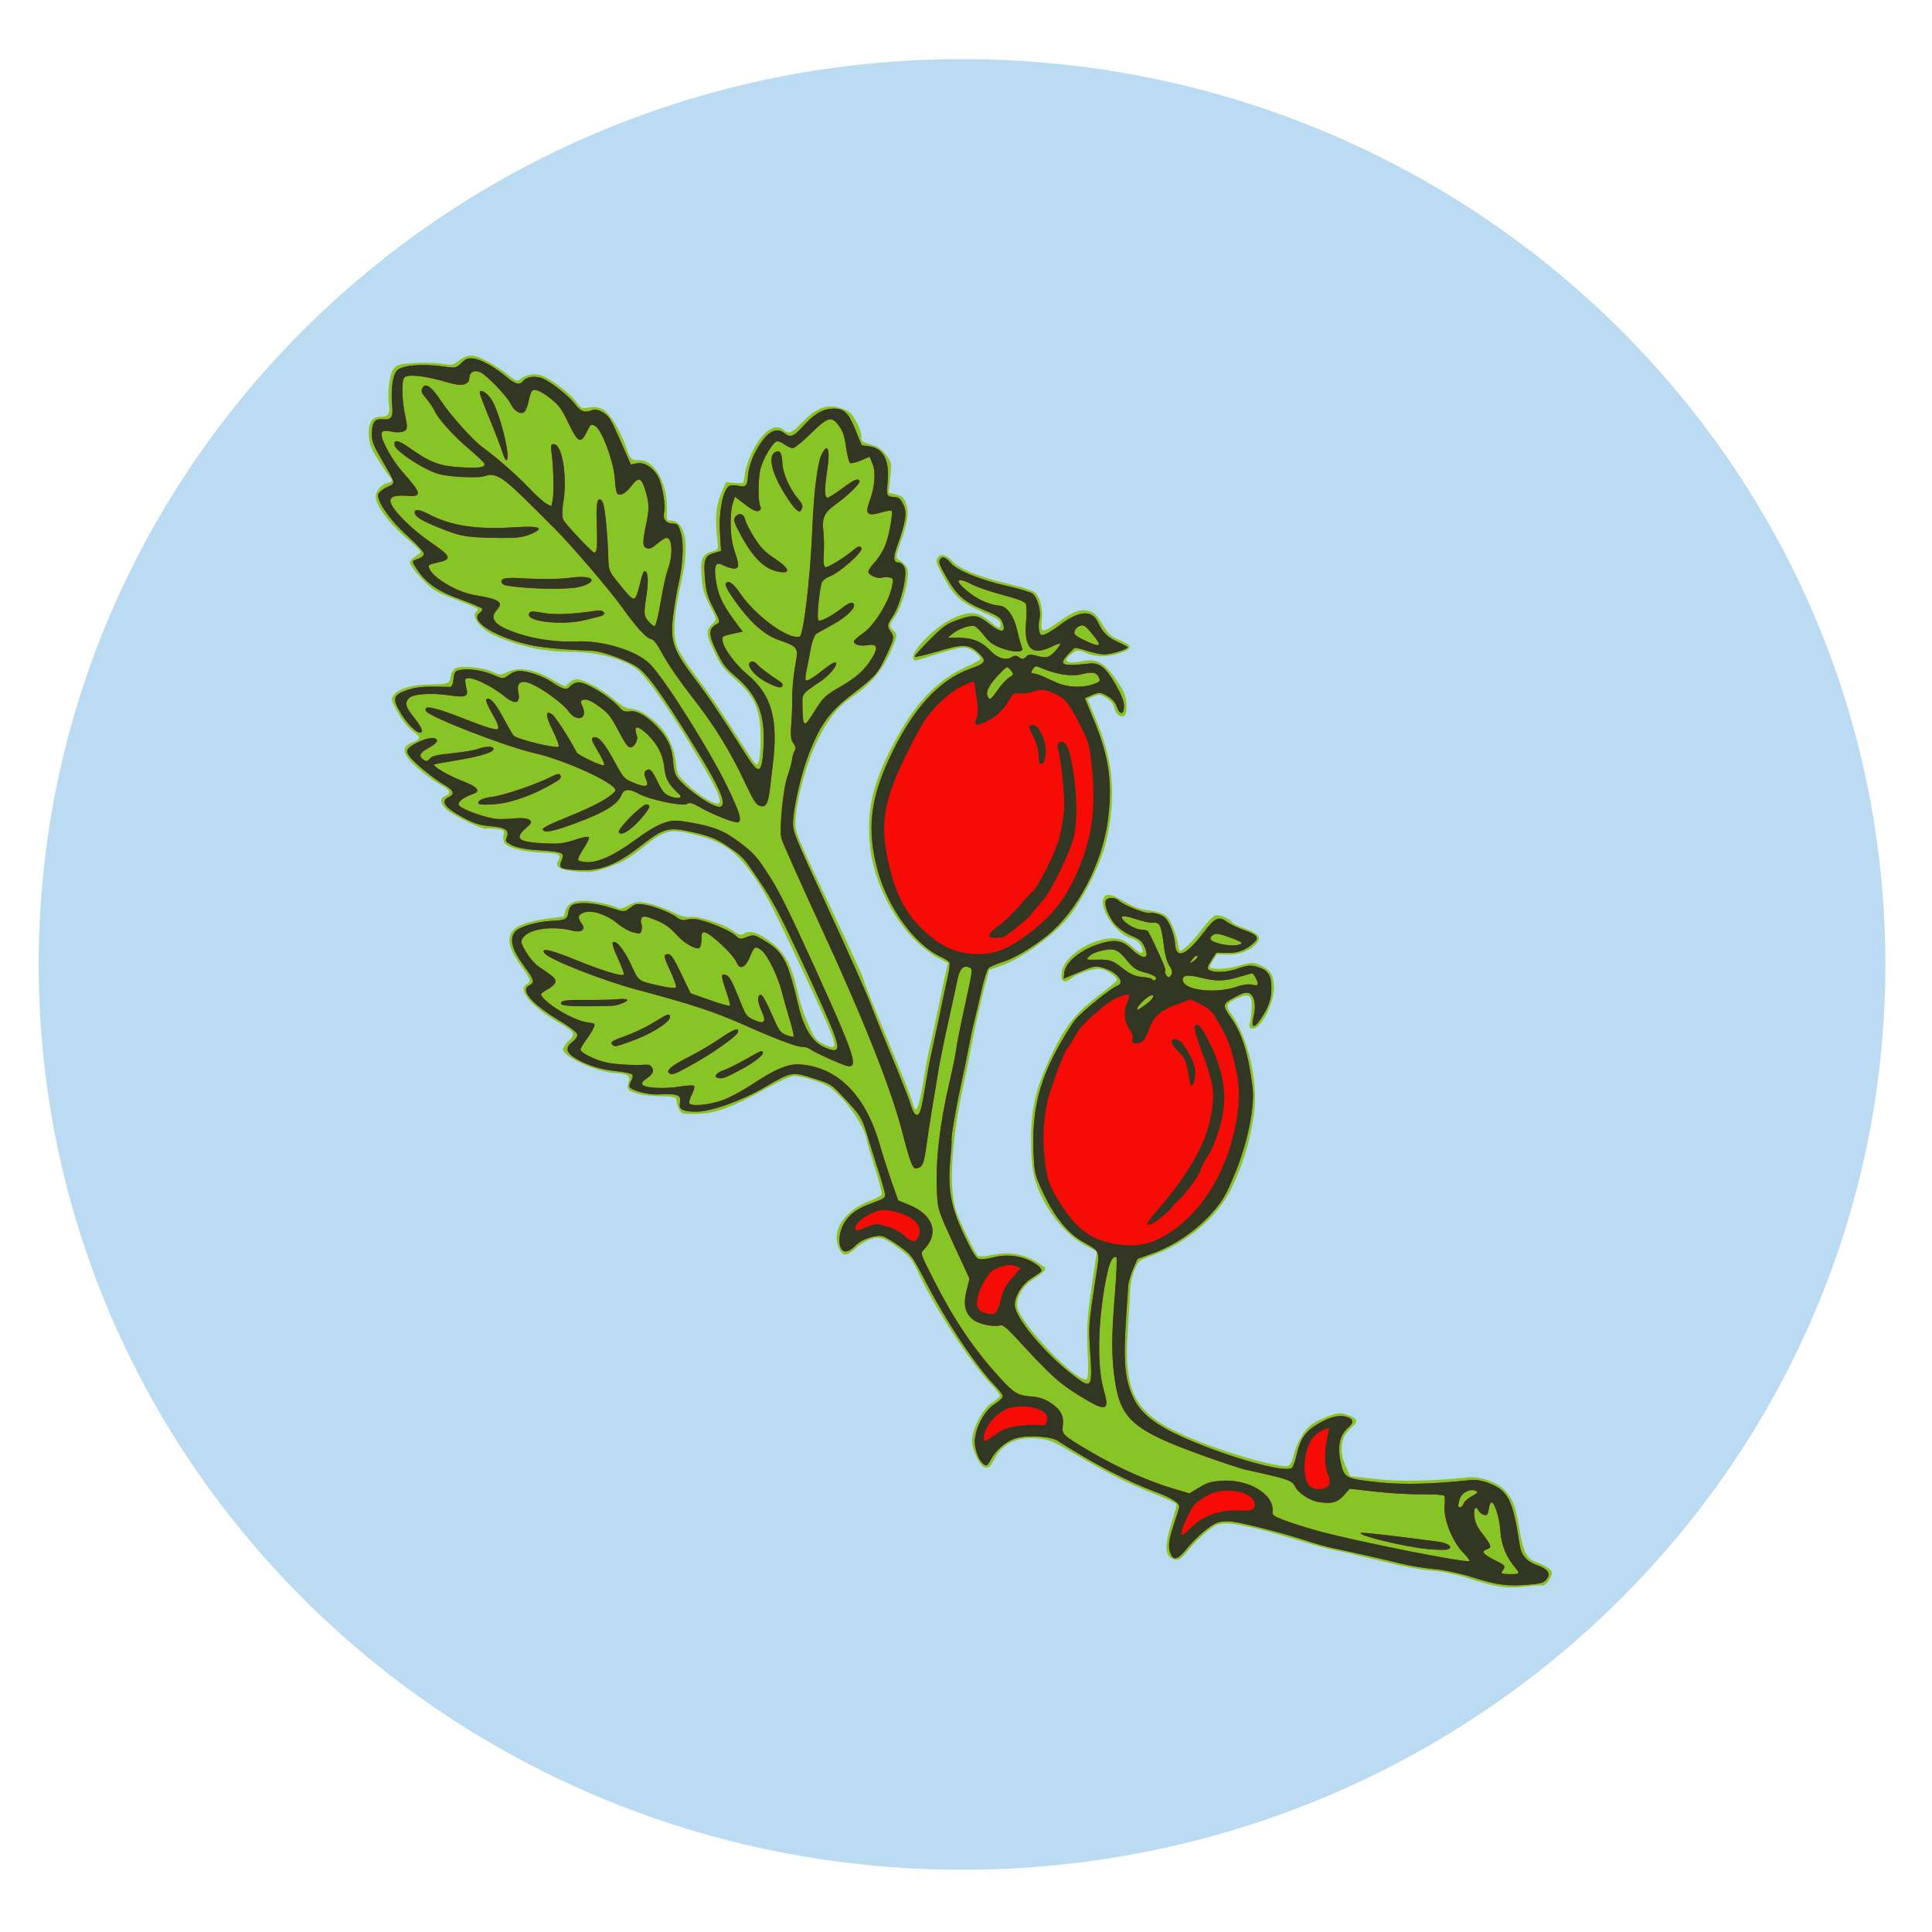
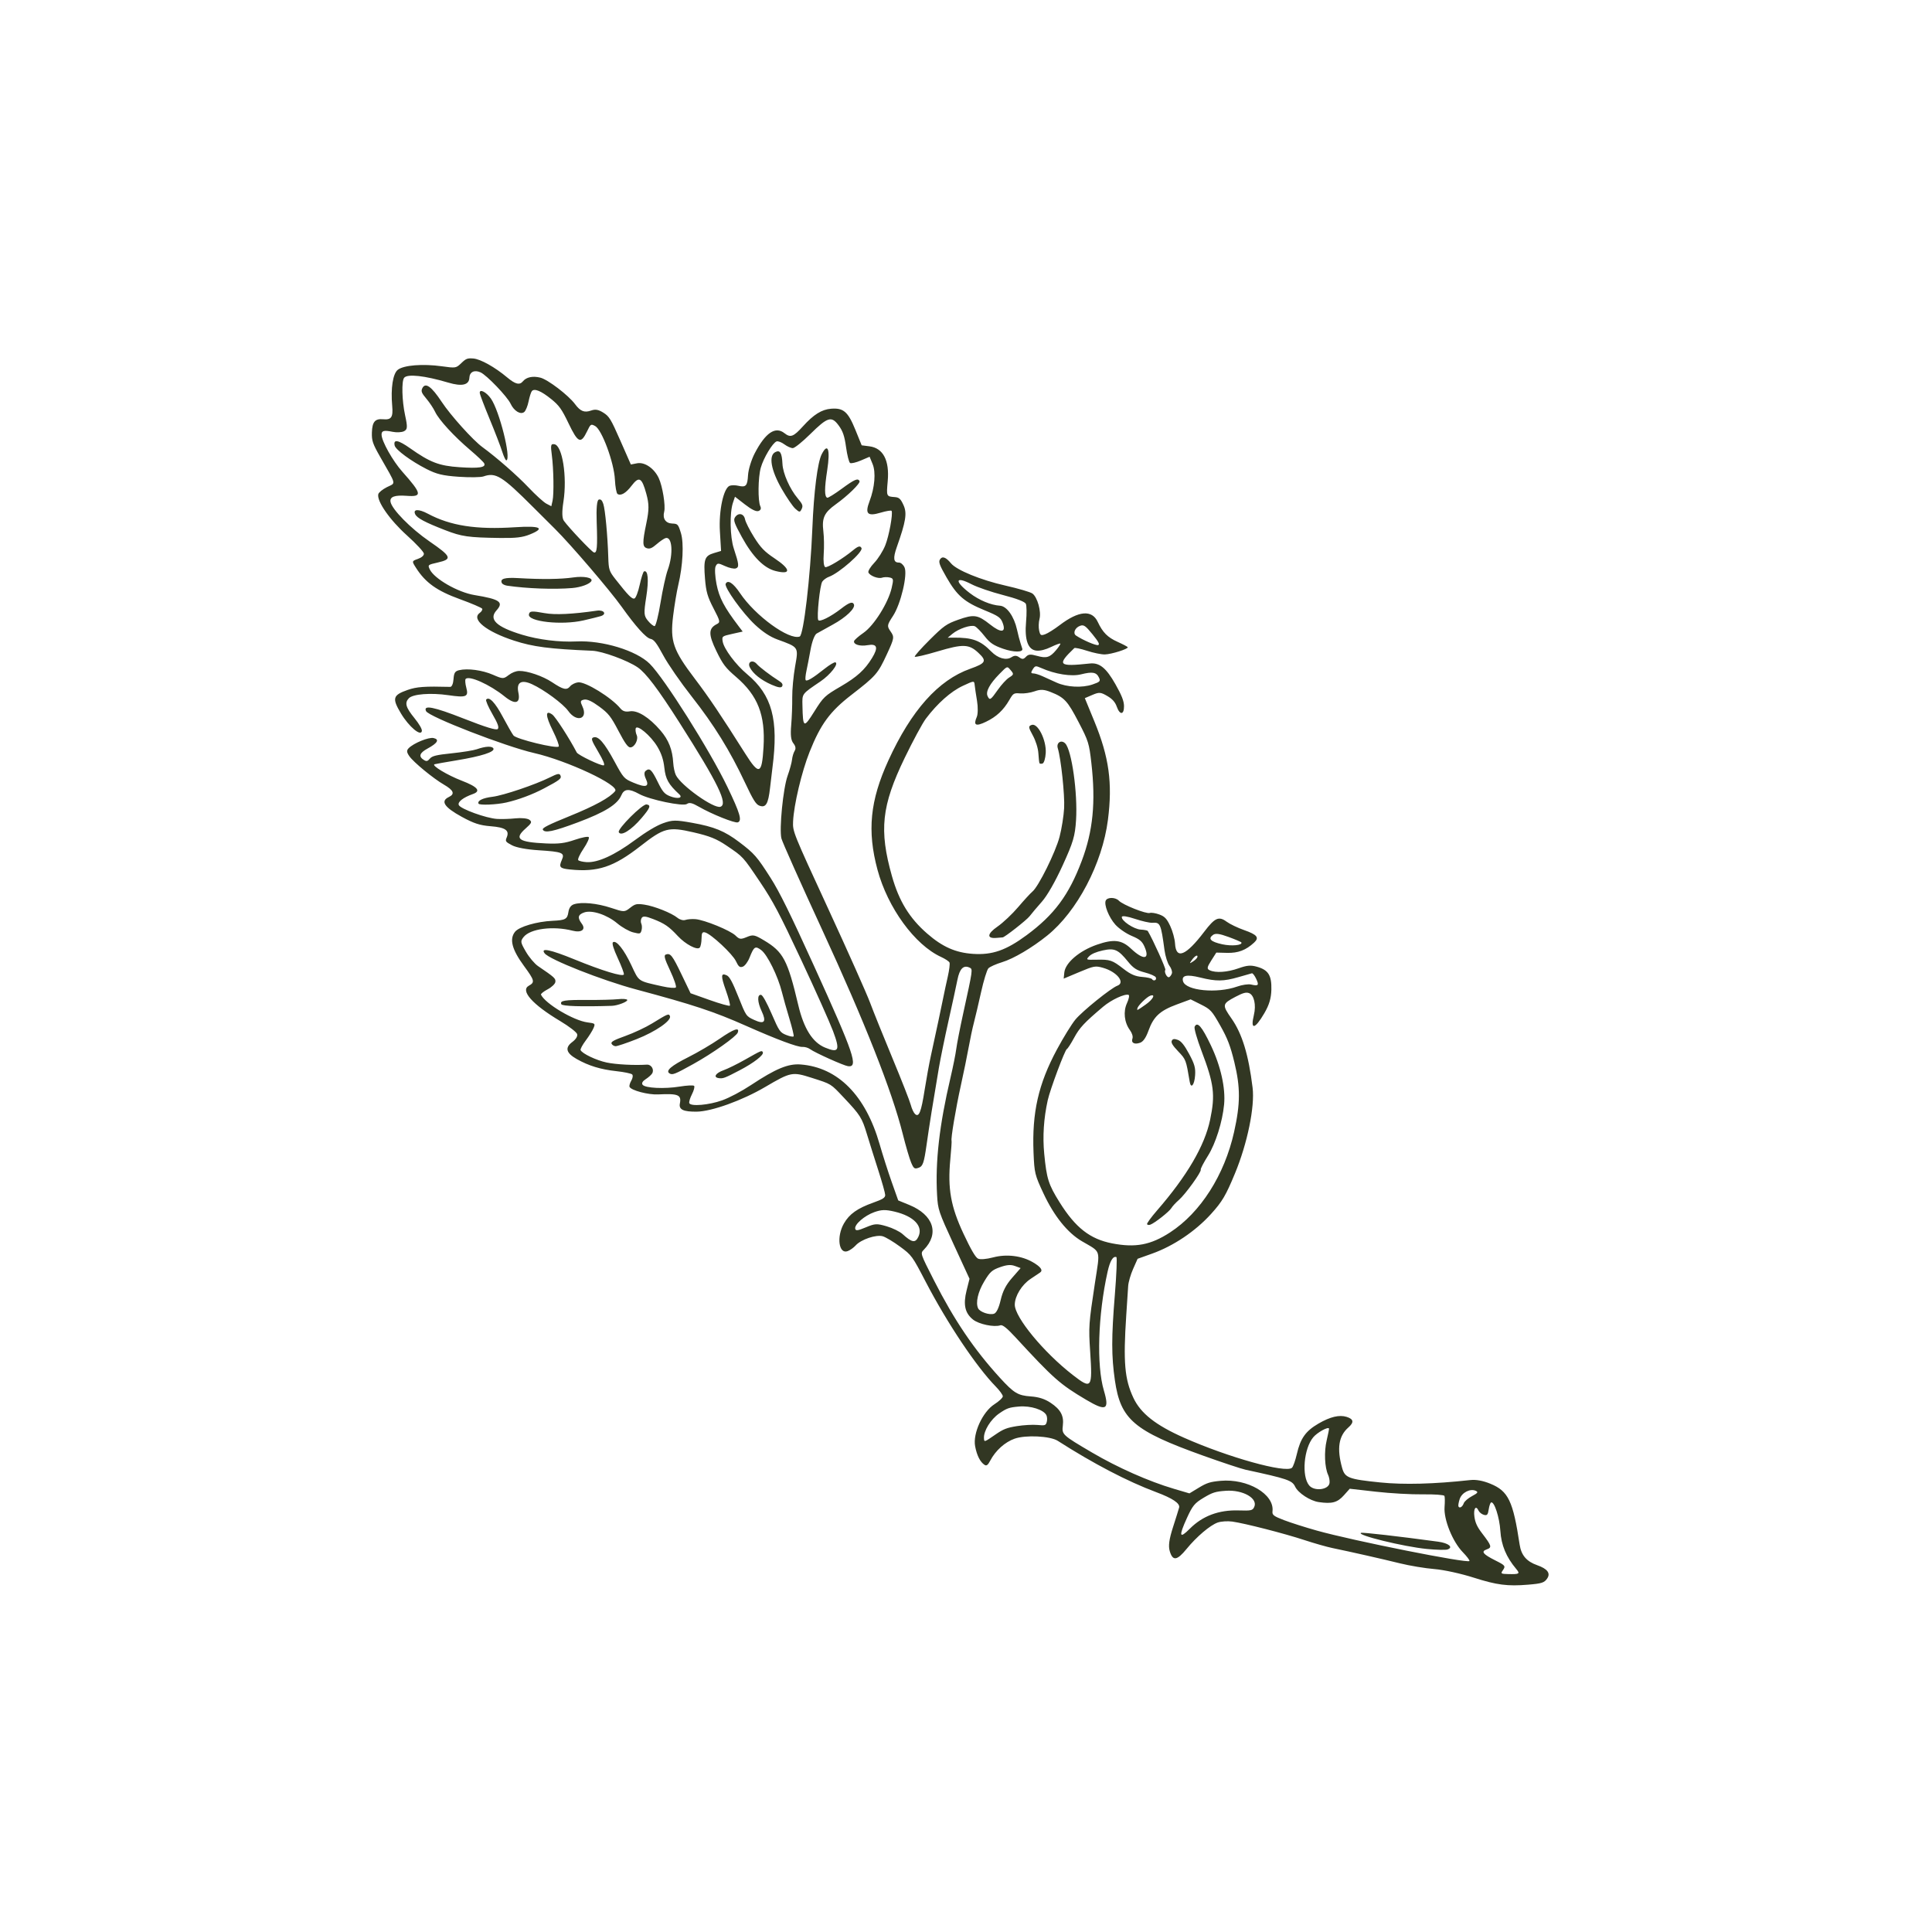
<svg xmlns="http://www.w3.org/2000/svg" xmlns:ns1="http://www.inkscape.org/namespaces/inkscape" xmlns:ns2="http://sodipodi.sourceforge.net/DTD/sodipodi-0.dtd" id="svg2" version="1.1" ns1:version="0.48.2 r9819" width="600" height="600" ns2:docname="Rosehip.png">
  <defs id="defs6" />
  <ns2:namedview pagecolor="#ffffff" bordercolor="#666666" borderopacity="1" objecttolerance="10" gridtolerance="10" guidetolerance="10" ns1:pageopacity="0" ns1:pageshadow="2" ns1:window-width="1143" ns1:window-height="987" id="namedview4" showgrid="false" borderlayer="true" ns1:showpageshadow="false" ns1:zoom="0.54170354" ns1:cx="307.7672" ns1:cy="-41.927271" ns1:window-x="458" ns1:window-y="-4" ns1:window-maximized="0" ns1:current-layer="g3825" />
  <g id="g3814" transform="matrix(0.994,0,0,0.994,13.95,3.106)">
    <g transform="matrix(0.907,0,0,0.881,30.611,40.27)" id="g3795">
      <g transform="matrix(0.898,0,0,0.898,30.284,30.071)" id="g3805">
        <g id="g3825" transform="matrix(1.072,0,0,1.072,-36.519,-23.036)">
          <g id="g3838" transform="matrix(1.082,0,0,0.846,129.757,-1044.419)" />
          <g id="g3884" transform="matrix(0.861,0,0,0.861,-670.101,3025.338)">
-             <path ns2:type="arc" style="fill:#bbdbf2;fill-opacity:1;fill-rule:nonzero;stroke:#ffd700;stroke-width:0;stroke-linecap:round;stroke-linejoin:round;stroke-miterlimit:4;stroke-opacity:1;stroke-dasharray:none;stroke-dashoffset:0" id="path3834" ns2:cx="-1429.3658" ns2:cy="-2006.1936" ns2:rx="338.40109" ns2:ry="424.26407" d="m -1090.965,-2006.194 c 0,234.315 -151.507,424.264 -338.401,424.264 -186.894,0 -338.401,-189.95 -338.401,-424.264 0,-234.315 151.507,-424.264 338.401,-424.264 186.894,0 338.401,189.95 338.401,424.264 z" transform="matrix(1.134,0,0,0.913,2742.645,-1340.196)" />
            <g transform="matrix(0.807,-0.295,0.33,0.724,766.958,-3419.119)" id="g2997">
              <g id="g2987">
-                 <path style="fill:#87c526;fill-opacity:1" d="m 383.955,864.972 c -0.791,-0.489 -3.691,-1.411 -6.446,-2.05 -8.18,-1.897 -14.321,-5.537 -22.801,-13.515 -4.603,-4.331 -10.813,-8.98 -14.607,-10.937 -6.919,-3.569 -10.644,-6.16 -26.552,-18.47 -5.331,-4.125 -11.611,-8.85 -13.956,-10.5 -2.345,-1.65 -7.6,-5.963 -11.678,-9.584 C 268.825,782.964 258.97,776 254.07,776 c -3.257,0 -12.177,3.703 -18.07,7.502 -5.997,3.866 -7.59,4.032 -9.559,0.998 -1.955,-3.013 0.288,-8.277 7.476,-17.551 3.346,-4.316 6.083,-8.254 6.083,-8.751 0,-0.497 -3.508,-4.682 -7.795,-9.301 C 220.859,736.675 217.335,732.089 203.169,711.101 198.417,704.061 196.61,702.244 192,699.872 c -9.075,-4.668 -16.325,-3.612 -23.78,3.465 -2.666,2.53 -3.603,2.907 -5,2.01 -2.281,-1.464 -2.258,-12.514 0.036,-16.906 3.097,-5.929 10.951,-13.171 15.745,-14.516 2.475,-0.695 4.888,-1.597 5.361,-2.006 0.474,-0.408 -0.056,-3.595 -1.178,-7.081 C 178.528,650.365 174,616.407 174,595.962 c 0,-9.21 -0.251,-10.522 -3.109,-16.241 -4.433,-8.871 -6.394,-10.726 -11.316,-10.7 -2.242,0.012 -5.998,0.894 -8.347,1.961 -5.436,2.467 -7.229,1.801 -7.229,-2.688 0,-10.665 9.835,-18.446 23.78,-18.814 2.904,-0.077 5.7,-0.559 6.213,-1.072 0.513,-0.513 1.636,-7.002 2.496,-14.42 0.86,-7.418 1.812,-14.291 2.116,-15.274 1.573,-5.081 0.476,-17.845 -2.253,-26.226 -2.489,-7.642 -3.444,-9.225 -8.451,-14.001 -3.105,-2.961 -6.86,-5.689 -8.346,-6.062 -1.507,-0.378 -7.641,0.229 -13.878,1.373 -18.501,3.394 -27.29,3.675 -34.802,1.112 -3.506,-1.196 -6.977,-2.652 -7.712,-3.236 -1.218,-0.967 -1.248,-4.492 -0.073,-8.61 0.279,-0.977 -1.594,-2.258 -5.85,-4 C 90.043,456.116 84,451.654 84,449.286 c 0,-0.896 0.73,-2.435 1.621,-3.42 2.286,-2.526 1.153,-4.492 -3.979,-6.904 -7.927,-3.726 -19.761,-17.604 -18.286,-21.446 0.308,-0.803 2.267,-2.276 4.352,-3.272 4.629,-2.212 4.546,-3.429 -0.773,-11.22 C 58.597,390.807 55.56,379.066 60.5,378.143 c 3.076,-0.575 3.227,-1.524 1.666,-10.473 -1.696,-9.724 -1.029,-14.897 2.355,-18.281 2.963,-2.963 9.374,-3.189 19.708,-0.695 l 7.015,1.693 1.962,-2.693 c 3.039,-4.172 8.036,-3.716 15.755,1.439 3.403,2.273 6.714,4.974 7.356,6.002 0.974,1.56 1.944,1.767 5.848,1.249 4.202,-0.557 5.149,-0.283 9.279,2.682 2.529,1.817 6.403,5.641 8.608,8.499 2.639,3.42 4.977,5.39 6.841,5.763 3.679,0.736 13.669,9.889 16.193,14.837 1.624,3.183 2.366,3.76 4.235,3.29 3.268,-0.82 6.775,2.359 10.106,9.161 3.883,7.931 4.33,15.215 1.739,28.384 -1.98,10.065 -2.557,16.557 -2.289,25.734 0.093,3.165 0.865,5.059 3.057,7.5 5.475,6.096 5.567,5.403 5.567,-42.034 0,-36.256 -0.275,-44.511 -1.822,-54.7 -2.692,-17.729 -6.542,-24.62 -19.13,-34.242 -8.191,-6.261 -11.262,-6.477 -24.047,-1.692 -8.506,3.183 -11.27,3.756 -18.5,3.838 -7.812,0.088 -9.067,-0.187 -15.5,-3.404 -7.32,-3.66 -9.156,-6.381 -6.048,-8.96 2.773,-2.301 1.662,-3.722 -5.372,-6.866 -7.442,-3.327 -13.599,-8.081 -14.615,-11.284 -0.361,-1.136 0.057,-3.038 0.976,-4.439 1.559,-2.379 1.509,-2.511 -1.667,-4.447 -1.8,-1.098 -3.819,-1.997 -4.487,-2 C 73.559,291.998 64.025,280.275 61.915,275.562 59.919,271.103 60.765,268 63.976,268 c 3.271,0 3.356,-2.009 0.267,-6.333 -1.637,-2.292 -4.387,-7.393 -6.11,-11.335 C 53.356,239.405 54.077,235 60.641,235 c 4.351,0 4.784,-1.122 2.284,-5.92 -1.394,-2.675 -2.295,-6.725 -2.651,-11.916 -0.509,-7.426 -0.408,-7.957 1.816,-9.514 3.382,-2.369 9.796,-2.036 17.615,0.915 9.033,3.409 9.311,3.407 11.261,-0.064 0.927,-1.65 2.668,-3.144 3.87,-3.321 3.193,-0.469 12.905,4.792 15.763,8.54 2.261,2.965 2.817,3.188 6.684,2.684 5.796,-0.756 12.136,3.378 17.663,11.517 2.271,3.344 4.367,6.08 4.657,6.08 0.291,0 1.416,-0.475 2.501,-1.055 1.085,-0.58 2.866,-0.772 3.959,-0.425 2.838,0.901 9.738,10.427 12.462,17.206 1.276,3.176 3.252,6.264 4.391,6.863 3.852,2.025 5.85,4.497 8.66,10.714 3.417,7.559 3.756,16.344 0.983,25.504 -1.849,6.106 -1.848,6.136 0.397,12.407 1.238,3.458 3.666,8.412 5.397,11.011 6.072,9.114 7.423,5.56 5.743,-15.108 -2.796,-34.394 -6.425,-57.956 -9.837,-63.871 -4.096,-7.1 -13.332,-14.613 -23.084,-18.777 -4.771,-2.037 -9.125,-4.053 -9.675,-4.48 -0.55,-0.427 -2.754,-1.754 -4.898,-2.948 -5.88,-3.277 -16.269,-12.847 -19.625,-18.076 -3.313,-5.163 -4.069,-11.609 -1.478,-12.603 0.825,-0.317 1.5,-0.901 1.5,-1.298 0,-0.397 -3.57,-4.39 -7.933,-8.872 -7.402,-7.604 -8.107,-8.708 -10.535,-16.498 -1.431,-4.592 -2.304,-9.124 -1.941,-10.071 0.364,-0.948 1.964,-1.984 3.556,-2.302 1.592,-0.318 3.118,-0.94 3.391,-1.382 0.273,-0.442 -0.679,-3.421 -2.116,-6.621 -5.699,-12.691 -8.094,-24.049 -6.213,-29.473 0.839,-2.418 5.138,-5.204 7.379,-4.78 2.723,0.515 3.615,-0.172 3.005,-2.314 -0.352,-1.238 -1.094,-6.049 -1.649,-10.692 -0.849,-7.105 -0.742,-9.291 0.675,-13.797 2.076,-6.6 5.432,-9.651 8.885,-8.077 3.499,1.594 5.254,0.426 6.542,-4.357 1.779,-6.607 6.684,-15.604 9.52,-17.463 2.428,-1.591 2.948,-1.555 10.175,0.712 4.189,1.314 9.607,3.707 12.041,5.32 3.996,2.647 4.737,2.818 7.642,1.768 4.359,-1.576 6.694,-1.417 9.113,0.62 2.835,2.388 8.216,10.406 10.6,15.796 1.729,3.908 2.289,4.413 4.179,3.768 3.447,-1.176 6.728,-0.702 9.564,1.382 3.197,2.349 9.623,14.764 10.508,20.303 0.356,2.224 1.201,4.214 1.879,4.422 0.678,0.208 2.464,0.648 3.969,0.978 1.506,0.33 3.528,1.806 4.494,3.28 2.109,3.219 3.122,13.205 2.289,22.566 -0.684,7.686 -0.51,8.205 3.222,9.623 7.016,2.668 7.575,18.13 1.139,31.509 -1.431,2.975 -1.578,4.014 -0.614,4.339 7.34,2.477 4.577,15.166 -7.193,33.03 -9.99,15.164 -14.712,24.984 -15.341,31.904 -0.301,3.315 0.472,9.986 2.143,18.5 1.438,7.323 3.307,18.94 4.154,25.815 4.069,33.051 3.639,30.631 5.272,29.621 1.841,-1.138 8.035,-15.246 9.712,-22.121 2.181,-8.939 1.564,-14.788 -2.637,-25 -2.917,-7.092 -3.296,-9.089 -3.335,-17.595 -0.047,-10.284 0.55,-11.873 5.334,-14.187 2.56,-1.238 2.613,-1.461 2.266,-9.422 -0.296,-6.777 0.091,-9.497 2.294,-16.109 3.093,-9.287 5.039,-11.491 9.733,-11.02 3.167,0.317 3.394,0.115 4.671,-4.166 3.61,-12.101 6.385,-17.871 11.105,-23.088 l 4.896,-5.412 3.159,1.75 c 1.738,0.963 3.533,1.75 3.989,1.75 0.456,0 1.798,-1.999 2.981,-4.443 1.183,-2.444 5.052,-7.157 8.598,-10.474 8.668,-8.109 15.251,-9.764 17.675,-4.445 1.4,3.072 2.539,2.983 9.667,-0.753 8.122,-4.258 13.551,-4.766 18.073,-1.694 1.917,1.303 4.048,3.48 4.735,4.838 1.557,3.078 1.657,12.396 0.163,15.188 -0.971,1.815 -0.636,2.49 2.584,5.193 2.894,2.43 3.913,4.194 4.674,8.098 0.921,4.726 0.771,5.378 -2.834,12.298 l -3.807,7.307 2.891,2.343 c 2.621,2.124 2.843,2.775 2.37,6.966 -0.554,4.919 -3.002,9.113 -11.052,18.933 -4.599,5.61 -4.735,5.955 -3.255,8.215 0.85,1.297 1.545,3.616 1.545,5.153 0,4.076 -9.895,18.359 -15.514,22.394 -4.525,3.25 -4.751,3.861 -2.993,8.13 0.541,1.314 -1.105,3.629 -6.635,9.332 -7.783,8.027 -15.527,12.572 -26.904,15.79 -8.065,2.281 -16.309,8.081 -25.884,18.212 -8.778,9.286 -19.345,24.373 -23.514,33.571 -2.841,6.267 -2.826,5.952 -2.637,55.572 0.073,19.373 -0.088,36.248 -0.359,37.5 -0.478,2.209 -0.683,6.258 -2.52,49.776 -0.476,11.275 -1.169,21.462 -1.54,22.637 -0.371,1.175 -0.209,2.425 0.36,2.776 0.586,0.362 4.154,-4.677 8.241,-11.637 3.964,-6.752 8.426,-14.076 9.915,-16.276 3.101,-4.58 11.895,-18.179 17.459,-27 2.082,-3.3 4.894,-7.661 6.251,-9.692 l 2.466,-3.692 -2.484,-3.308 c -11.955,-15.925 -15.161,-46.435 -7.44,-70.801 6.287,-19.841 15.383,-32.757 35.871,-50.936 15.147,-13.44 29.292,-20.56 43.138,-21.715 4.283,-0.357 7.992,-0.982 8.243,-1.388 0.895,-1.449 -1.71,-6.863 -4.035,-8.387 -1.657,-1.085 -5.758,-1.682 -13.675,-1.99 C 297.55,284.076 299,284.311 299,282.674 c 0,-4.164 16.623,-12.634 26.324,-13.412 8.76,-0.703 11.971,1.089 15.254,8.512 1.937,4.38 2.732,5.349 3.454,4.208 1.618,-2.558 1.114,-3.687 -4.539,-10.168 -7.804,-8.947 -9.598,-13.295 -10.232,-24.796 -0.453,-8.217 -0.286,-9.751 1.19,-10.977 2.352,-1.952 4.721,-0.315 5.849,4.042 1.312,5.067 8.71,13.095 19.818,21.507 6.455,4.888 10.075,8.335 10.49,9.985 0.947,3.773 -0.307,9.755 -3.172,15.132 -3.171,5.951 -2.278,6.352 7.518,3.377 8.57,-2.603 12.089,-2.624 15.309,-0.091 2.121,1.668 2.649,3.151 3.249,9.123 0.622,6.19 1.163,7.626 4.102,10.879 5.027,5.564 4.584,7.006 -2.154,7.006 -6.263,0 -12.124,-2.486 -15.26,-6.472 -2.202,-2.799 -3.86,-3.096 -7.654,-1.367 -4.441,2.023 -2.505,4.035 5.094,5.293 5.833,0.966 8.397,4.121 9.975,12.273 0.721,3.725 1.327,8.452 1.348,10.503 0.043,4.383 -2.538,11.393 -4.468,12.134 -2.172,0.834 -3.669,-1.908 -3.022,-5.538 0.426,-2.393 0.016,-4.255 -1.463,-6.637 -1.739,-2.801 -2.553,-3.264 -5.283,-3 L 367.5,334.5 l -0.623,14 c -1.013,22.757 -7.341,41.571 -20.696,61.538 C 338.618,421.344 321.402,437.599 311,443.255 300.22,449.117 283.695,454 274.636,454 l -6.641,0 -4.248,5.905 c -5.406,7.515 -14.817,21.864 -21.25,32.401 -2.751,4.507 -7.506,12.019 -10.565,16.694 -12.148,18.563 -22.609,39.122 -26.423,51.926 -2.127,7.143 -2.507,10.417 -2.494,21.5 0.008,7.191 0.391,13.666 0.85,14.39 0.459,0.724 3.277,1.647 6.262,2.052 7.444,1.01 13.538,4.655 17.54,10.491 1.833,2.673 3.332,5.27 3.332,5.771 0,1.041 -2.547,2.141 -8.987,3.88 -5.166,1.395 -10.519,6.461 -11.487,10.871 -2.072,9.435 11.156,50.37 15.788,48.855 0.652,-0.213 2.481,-3.954 4.064,-8.312 6.513,-17.932 8.216,-21.642 17.298,-37.678 l 9.489,-16.754 -3.608,-4.916 c -6.564,-8.942 -10.201,-23.857 -9.258,-37.963 0.446,-6.671 1.5,-11.093 4.676,-19.613 7.351,-19.722 13.76,-29.917 27.768,-44.173 12.723,-12.948 20.02,-17.825 33.663,-22.499 5.997,-2.055 11.276,-4.108 11.731,-4.563 1.275,-1.275 -2.332,-7.585 -5.135,-8.986 -3.049,-1.523 -10.885,-1.653 -14.598,-0.241 -4.212,1.601 -5.331,-0.266 -2.89,-4.825 4.685,-8.75 24.086,-12.631 32.346,-6.471 1.453,1.084 3.318,3.911 4.145,6.282 1.945,5.579 3.996,6.383 3.996,1.568 0,-2.68 -0.722,-4.219 -2.882,-6.144 -5.688,-5.068 -8.04,-20.954 -3.739,-25.255 2.257,-2.257 4.172,-0.937 8.887,6.129 2.071,3.104 5.221,6.378 7,7.275 1.779,0.897 4.472,2.789 5.984,4.205 2.403,2.249 2.75,3.323 2.75,8.52 0,3.271 -0.522,7.689 -1.16,9.819 -0.638,2.13 -0.932,4.1 -0.654,4.379 0.887,0.887 7.649,-2.42 14.402,-7.044 3.596,-2.462 7.377,-4.476 8.402,-4.476 1.921,0 6.009,4.373 6.009,6.427 0,0.636 2.025,3.144 4.5,5.573 5.021,4.928 5.576,7.25 2.25,9.426 -4.164,2.725 -10.019,2.991 -15.22,0.69 l -4.739,-2.096 -2.841,2.24 c -1.562,1.232 -2.865,2.566 -2.896,2.964 -0.128,1.68 6.914,4.112 13.212,4.563 5.985,0.428 7.075,0.832 9.258,3.426 3.481,4.136 3.917,6.937 1.986,12.75 -2.776,8.359 -14.993,20.214 -18.557,18.007 -1.25,-0.774 -1.2,-1.293 0.355,-3.686 0.995,-1.532 2.741,-4.78 3.878,-7.219 2.68,-5.744 1.641,-7.709 -3.811,-7.212 -6.678,0.608 -7.601,1.571 -6.679,6.96 2.637,15.417 -2.297,40.199 -11.024,55.366 -7.763,13.492 -14.335,22.188 -24.801,32.821 -11.896,12.086 -31.419,20 -49.338,20 -6.652,0 -6.829,0.069 -10.539,4.128 -2.075,2.271 -4.794,6.433 -6.042,9.25 -1.248,2.817 -4.635,10.072 -7.528,16.122 -6.942,14.517 -8.258,17.738 -10.52,25.737 -5.408,19.126 -0.067,31.063 24.589,54.956 10.937,10.598 24.004,20.755 26.744,20.787 0.956,0.011 2.822,-1.668 4.147,-3.73 3.835,-5.97 10.727,-11.969 15.116,-13.156 2.2,-0.595 6.397,-1.085 9.327,-1.088 4.591,-0.005 5.742,0.409 8.332,2.999 3.084,3.084 3.312,4.845 0.782,6.023 -6.142,2.86 -7.677,4.178 -9.85,8.454 -1.706,3.356 -2.436,6.512 -2.5,10.802 l -0.09,6.061 10.751,6.106 c 9.84,5.589 25.506,11.585 40.744,15.594 5.719,1.505 12.35,7.932 13.884,13.459 1.637,5.896 1.372,9.892 -1.391,20.994 -3.281,13.183 -3.259,17.434 0.107,20.578 1.427,1.333 3.26,3.703 4.073,5.265 1.341,2.578 1.31,3.026 -0.334,4.843 -2.604,2.877 -4.731,3.807 -6.379,2.789 z" id="path2993" ns1:connector-curvature="0" />
-                 <path style="fill:#f60b07;fill-opacity:1" d="m 378.5,862.307 c -9.403,-2.825 -13.844,-5.45 -22.419,-13.254 -4.898,-4.458 -11.637,-9.4 -15.701,-11.516 -3.916,-2.039 -10.216,-6.128 -14,-9.087 -6.884,-5.384 -18.911,-14.365 -26.631,-19.886 -2.258,-1.615 -7.062,-5.684 -10.677,-9.042 C 281.546,792.528 266.167,780.261 261,777.129 c -1.925,-1.167 -4.902,-2.123 -6.617,-2.125 -3.902,-0.005 -12.249,3.377 -19.208,7.782 -6.659,4.215 -8.644,3.744 -7.891,-1.873 0.392,-2.925 2.165,-6.135 6.379,-11.554 3.21,-4.127 6.265,-8.117 6.79,-8.866 1.349,-1.926 -0.952,-5.886 -6.954,-11.97 C 223.066,737.945 211.742,722.863 200.707,704.849 198.364,701.024 187.786,696 182.075,696 c -4.979,0 -10.84,2.575 -15.216,6.684 -2.007,1.885 -2.832,2.17 -3.437,1.19 -1.356,-2.194 -1.466,-6.168 -0.31,-11.17 1.604,-6.937 10.489,-16.111 17.223,-17.784 2.659,-0.661 5.064,-1.796 5.343,-2.524 0.279,-0.727 -0.202,-3.477 -1.069,-6.11 -4.479,-13.6 -8.302,-40.737 -9.255,-65.693 -0.598,-15.655 -0.661,-16.01 -4.047,-22.5 -1.892,-3.627 -4.359,-7.382 -5.484,-8.344 -2.515,-2.153 -10.25,-2.292 -13.823,-0.25 -1.375,0.786 -3.513,1.445 -4.75,1.465 -4.614,0.073 -2,-9.343 4.074,-14.676 4.358,-3.826 9.11,-5.276 17.319,-5.283 4.923,-0.004 6.278,-0.353 6.82,-1.756 0.373,-0.963 1.299,-7.15 2.058,-13.75 0.759,-6.6 1.875,-15.775 2.478,-20.39 1.198,-9.158 1.008,-10.799 -2.613,-22.497 -3.009,-9.723 -2.581,-9.049 -10.128,-15.926 -7.251,-6.607 -7.965,-6.726 -22.352,-3.721 -12.985,2.712 -28.73,2.799 -35.388,0.197 -5.934,-2.32 -7.535,-4.305 -5.762,-7.145 2.573,-4.119 1.419,-5.391 -7.754,-8.553 C 91.549,455.929 85,450.609 85,448.526 c 0,-0.595 0.93,-1.878 2.067,-2.852 1.137,-0.974 1.888,-2.311 1.668,-2.972 -0.22,-0.661 -3.062,-2.695 -6.317,-4.519 C 75.831,434.492 71.283,430.459 67.42,424.885 63.998,419.947 64.494,417.004 69,415.5 c 2.191,-0.731 3.61,-1.902 3.793,-3.131 0.161,-1.079 -1.992,-5.427 -4.784,-9.663 C 59.167,389.296 56.605,380.031 61.5,379.161 c 3.454,-0.613 3.637,-1.627 1.956,-10.813 -1.93,-10.551 -0.991,-16.296 3.102,-18.978 2.836,-1.858 11.758,-1.298 18.886,1.187 5.755,2.006 6.839,1.812 8.76,-1.563 1.126,-1.979 2.482,-2.986 4,-2.972 3.869,0.037 10.509,3.629 15.723,8.506 4.851,4.537 5.04,4.614 8.396,3.4 3.054,-1.104 3.824,-1.001 6.959,0.937 4.089,2.527 10.312,9.149 11.925,12.689 0.613,1.345 1.965,2.446 3.004,2.446 1.039,0 3.11,0.632 4.603,1.403 3.852,1.992 13.091,12.024 14.32,15.549 0.913,2.619 1.46,2.943 4.652,2.758 3.315,-0.193 3.891,0.204 6.888,4.736 6.176,9.341 6.391,14.183 1.733,39.076 -2.401,12.829 -1.41,21.413 3.032,26.259 4.937,5.387 6.147,4.177 6.945,-6.945 0.369,-5.135 0.679,-23.961 0.691,-41.836 0.017,-27.404 -0.297,-34.713 -2.005,-46.612 -2.345,-16.338 -2.195,-15.828 -7.226,-24.564 -3.052,-5.299 -5.507,-7.929 -11.905,-12.75 -9.853,-7.425 -12.059,-7.638 -26.306,-2.546 -16.126,5.764 -24.213,5.576 -35.882,-0.836 -4.333,-2.381 -4.544,-3.218 -1.603,-6.348 2.839,-3.022 1.965,-3.97 -8.384,-9.099 -5.072,-2.513 -9.184,-5.324 -10.609,-7.251 -2.186,-2.957 -2.226,-3.258 -0.653,-4.996 2.705,-2.989 1.404,-5.28 -4.827,-8.498 -4.583,-2.367 -6.859,-4.465 -10.789,-9.945 -5.766,-8.04 -6.268,-11.838 -1.635,-12.371 3.447,-0.397 3.56,-2.526 0.385,-7.201 -3.388,-4.989 -8.716,-16.703 -9.336,-20.527 -0.408,-2.514 -0.102,-3.482 1.336,-4.226 3.26,-1.686 11.172,-2.092 13.095,-0.671 2.437,1.8 0.748,3.294 -4.793,4.24 -4.542,0.775 -5.778,2.396 -3.966,5.202 0.778,1.205 1.345,1.267 2.884,0.313 1.543,-0.956 3.64,-0.713 10.773,1.25 4.872,1.34 10.211,2.443 11.865,2.451 4.522,0.021 7.507,1.055 7.507,2.603 0,2 -6.863,1.776 -18.653,-0.607 -5.416,-1.095 -10.193,-1.995 -10.617,-2 -1.705,-0.021 3.421,7.837 8.643,13.25 C 80.124,269.219 80.806,272 76.518,272 71.45,272 68,273.243 68,275.07 c 0,2.303 9.346,11.572 13.989,13.875 1.931,0.958 5.667,2.326 8.302,3.04 2.658,0.721 5.237,2.133 5.794,3.174 0.868,1.622 0.389,2.139 -3.54,3.823 -7.232,3.1 -5.889,5.615 5.971,11.184 5.513,2.588 8.34,3.295 13.417,3.356 3.591,0.043 6.59,0.547 6.788,1.142 0.195,0.585 -1.918,2.797 -4.695,4.915 -2.777,2.118 -4.899,4.317 -4.714,4.886 0.185,0.57 1.652,1.685 3.262,2.48 4.781,2.36 13.758,1.519 25.76,-2.413 C 145.238,322.27 151.042,321 154.474,321 c 4.768,0 6.184,0.552 12.846,5.007 8.95,5.986 12.648,10.004 16.829,18.286 4.269,8.456 4.813,10.472 6.4,23.707 1.042,8.691 1.27,21.514 0.932,52.5 -0.564,51.779 -1.338,59.434 -5.747,56.854 -1.775,-1.039 -11.846,-12.818 -13.225,-15.467 -0.545,-1.047 -1.856,-2.179 -2.914,-2.515 -2.21,-0.702 -9.803,-8.407 -20.595,-20.901 -11.181,-12.945 -18.87,-20.107 -41,-38.191 -13.109,-10.712 -32.014,-30.689 -32.823,-34.683 -0.765,-3.779 3.252,-0.939 11.846,8.374 9.961,10.795 17.697,17.642 18.747,16.593 0.363,-0.363 0.676,-4.538 0.695,-9.278 0.023,-5.517 0.445,-8.755 1.172,-8.998 1.948,-0.65 3.364,5.637 3.364,14.937 0,9.92 -0.548,8.961 9.298,16.272 2.639,1.959 5.226,3.298 5.75,2.974 C 126.571,406.147 127,401.859 127,396.941 127,389.823 127.294,388 128.441,388 c 2.373,0 2.705,1.553 2.799,13.058 l 0.089,11.005 7.048,6.896 c 3.876,3.793 7.356,6.706 7.731,6.474 0.376,-0.232 1.002,-4.027 1.392,-8.433 0.747,-8.437 1.465,-9.951 3.538,-7.454 0.939,1.131 1.108,4.435 0.658,12.831 -0.605,11.286 -0.601,11.314 2.171,14.634 3.553,4.255 5.132,3.29 5.132,-3.135 0,-5.403 1.475,-9.318 3.127,-8.297 0.63,0.389 0.912,4.82 0.73,11.48 -0.28,10.264 -0.168,10.982 2.094,13.39 1.315,1.399 2.651,2.288 2.969,1.974 0.319,-0.313 1.12,-4.699 1.781,-9.746 0.661,-5.047 1.641,-11.651 2.177,-14.676 1.567,-8.834 1.351,-21.655 -0.421,-25.082 -1.726,-3.337 -2.433,-3.153 -6.741,1.753 C 163.108,406.502 160.939,408 159.896,408 158.349,408 158,407.26 158,403.977 c 0,-4.236 -5.282,-18.137 -7.634,-20.088 -1.087,-0.902 -1.669,-0.408 -2.851,2.42 -0.817,1.955 -2.016,3.882 -2.666,4.284 -1.692,1.046 -5.617,-4.212 -7.288,-9.764 -1.94,-6.442 -3.235,-8.74 -7.358,-13.053 -2.728,-2.854 -3.869,-3.468 -4.882,-2.628 -0.727,0.603 -1.322,1.856 -1.322,2.783 0,0.928 -0.578,2.476 -1.284,3.442 -1.21,1.654 -1.447,1.626 -4.134,-0.487 -1.568,-1.233 -3.872,-4.553 -5.121,-7.377 C 110.689,357.239 105.049,352 101.072,352 c -3.219,0 -4.102,1.395 -3.355,5.301 0.709,3.711 -2.053,4.628 -5.545,1.84 -7.532,-6.012 -18.257,-8.626 -22.902,-5.582 -2.358,1.545 -2.493,2.068 -2.029,7.843 0.273,3.403 1.343,7.667 2.378,9.474 4.991,8.717 5.278,9.449 4.369,11.147 -0.513,0.959 -2.686,1.992 -4.951,2.354 C 66.816,384.733 65,385.412 65,385.886 c 0,5.328 9.025,19.002 14.793,22.414 3.202,1.894 3.244,2.002 1.5,3.94 -0.986,1.096 -3.705,3.312 -6.043,4.924 -2.337,1.612 -4.25,3.384 -4.25,3.937 0,2.067 4.814,7.981 8.912,10.95 3.68,2.666 11.71,6.521 17.338,8.325 2.029,0.65 2.326,3.901 0.494,5.421 -0.691,0.573 -2.513,1.358 -4.05,1.743 -1.785,0.448 -2.686,1.264 -2.494,2.259 0.419,2.172 8.726,6.107 16.046,7.601 3.376,0.689 6.284,1.689 6.462,2.224 0.178,0.535 -1.033,2.272 -2.692,3.861 -1.659,1.589 -3.016,3.419 -3.016,4.066 0,2.01 8.245,4.449 15.033,4.446 3.777,-10e-4 10.418,-1.064 15.967,-2.554 14.335,-3.851 20.879,-4.224 26.179,-1.491 15.814,8.152 22.26,27.323 18.342,54.548 -0.871,6.05 -2,15.695 -2.51,21.434 l -0.927,10.434 3.888,4.218 c 8.703,9.441 7.529,20.047 -2.808,25.372 -2.332,1.201 -2.334,1.221 -1.857,17.372 0.706,23.889 3.372,42.155 8.928,61.169 3.007,10.29 4.253,12.208 9.74,14.988 3.449,1.748 5.696,3.804 7.477,6.843 3.028,5.167 3.214,8.958 0.671,13.684 -2.35,4.368 -2.206,4.743 7.265,18.887 8.219,12.274 19.091,24.852 28.604,33.093 l 5.956,5.159 5.354,-1.198 c 4.505,-1.008 6.242,-0.94 10.958,0.431 12.484,3.629 21.099,16.463 16.642,24.792 -0.944,1.764 -0.493,2.671 3.25,6.54 2.39,2.471 7.946,7.514 12.346,11.207 13.968,11.724 59.93,43.976 61.06,42.846 0.304,-0.304 -0.195,-2.837 -1.108,-5.629 -2.35,-7.185 -1.707,-20.063 1.308,-26.21 1.232,-2.511 2.24,-5.052 2.24,-5.647 0,-0.595 -4.162,-2.697 -9.25,-4.673 -5.088,-1.975 -14.159,-6.378 -20.158,-9.785 l -10.908,-6.193 -3.937,2.266 c -4.379,2.52 -7.06,2.289 -12.528,-1.082 C 299.663,780.629 296,774.494 296,770.731 c 0,-3.679 -1.775,-5.366 -18.4,-17.492 -1.705,-1.244 -8.785,-7.854 -15.733,-14.69 -25.507,-25.095 -29.014,-33.191 -23.413,-54.049 3.454,-12.863 7.386,-22.493 17.685,-43.317 4.983,-10.075 8.809,-18.568 8.503,-18.874 -1.219,-1.219 -3.611,0.808 -6.926,5.871 -13.201,20.164 -24.302,45.343 -26.227,59.486 -1.478,10.862 -3.329,11.142 -9.758,1.473 -8.335,-12.534 -10.025,-16.644 -18.257,-44.39 -1.819,-6.13 -3.061,-8.75 -4.149,-8.75 -3.15,0 -9.281,-4.385 -10.899,-7.796 -2.247,-4.736 -1.31,-9.404 3.202,-15.956 l 3.691,-5.359 0.129,-20.195 c 0.123,-19.321 0.248,-20.533 2.889,-28.027 6.102,-17.315 15.528,-35.092 30.311,-57.167 3.315,-4.95 7.112,-10.995 8.439,-13.434 1.327,-2.439 6.012,-9.969 10.412,-16.734 13.507,-20.767 13.457,-20.678 12.306,-22.065 -2.1,-2.53 -4.596,-1.269 -7.885,3.984 -1.808,2.888 -7.423,11.55 -12.477,19.25 -5.054,7.7 -11.326,17.6 -13.937,22 -9.675,16.304 -16.044,27.262 -21.505,37 -4.719,8.415 -5.996,10 -8.055,10 -2.209,0 -2.435,-0.389 -2.323,-4 0.068,-2.2 1.069,-9.4 2.225,-16 4.128,-23.58 6.396,-63.391 6.724,-118 0.165,-27.5 0.581,-51.575 0.926,-53.5 0.925,-5.176 11.148,-25.108 15.706,-30.625 2.178,-2.635 4.568,-5.968 5.311,-7.406 0.744,-1.438 2.077,-3.216 2.963,-3.951 1.103,-0.915 1.42,-2.203 1.007,-4.085 -0.436,-1.983 0.347,-4.652 2.813,-9.591 1.879,-3.763 4.663,-9.992 6.186,-13.842 1.523,-3.85 4.987,-10.69 7.698,-15.2 5.594,-9.306 5.639,-8.967 -2.192,-16.77 -2.692,-2.682 -4.914,-6.411 -6.853,-11.5 -3.089,-8.106 -5.938,-24.63 -4.494,-26.074 1.825,-1.825 3.496,0.961 4.398,7.331 C 238.049,232.462 247.878,251 253.386,251 c 2.004,0 17.059,-28.234 27.996,-52.5 8.295,-18.406 15.964,-32.518 19.514,-35.909 5.213,-4.98 4.816,-0.855 -0.87,9.04 -5.079,8.839 -6.762,12.966 -5.715,14.014 0.304,0.304 4.055,-0.584 8.336,-1.972 7.542,-2.446 9.352,-2.568 9.352,-0.631 0,1.253 -8.224,5.277 -15.185,7.431 -6.932,2.145 -9.111,4.389 -11.191,11.526 -0.882,3.025 -2.918,8.2 -4.525,11.5 -1.705,3.5 -2.556,6.383 -2.042,6.918 0.808,0.843 9.644,-1.132 15.741,-3.519 C 297.951,215.665 299,215.77 299,217.323 299,219.562 283.905,226 278.656,226 c -1.251,0 -3.016,0.562 -3.924,1.25 C 272.978,228.579 265,243.92 265,245.964 c 0,1.408 6.078,0.626 12.363,-1.592 4.935,-1.741 6.637,-1.734 6.637,0.029 0,2.279 -6.106,5.211 -13.552,6.507 -3.821,0.665 -7.848,1.397 -8.948,1.626 -1.162,0.242 -3.676,3.181 -6,7.015 -2.2,3.629 -5.013,8.161 -6.25,10.069 -1.238,1.909 -2.25,3.909 -2.25,4.445 0,1.151 3.406,0.426 10.819,-2.302 2.925,-1.076 5.625,-1.65 6,-1.274 1.312,1.315 -4.792,5.362 -10.529,6.981 -11.065,3.122 -10.572,2.778 -13.011,9.075 -4.417,11.403 -4.155,11.736 4.015,5.082 7.049,-5.741 7.855,-6.121 16.96,-7.99 9.047,-1.857 13.985,-4.057 19.631,-8.747 5.077,-4.217 5.295,-6.443 0.715,-7.302 -3.632,-0.681 -6.16,-2.871 -5.168,-4.475 0.333,-0.538 2.972,-1.667 5.867,-2.508 6.158,-1.79 17.128,-10.702 21.762,-17.68 2.701,-4.066 2.801,-4.523 1.247,-5.672 C 304.378,236.562 302.873,236 301.964,236 299.999,236 297,232.931 297,230.92 c 0,-0.783 2.057,-2.514 4.57,-3.847 2.514,-1.333 6.34,-4.435 8.503,-6.892 C 313.681,216.081 320,205.702 320,203.875 c 0,-0.424 -2.358,-0.906 -5.241,-1.072 -6.622,-0.382 -7.228,-2.269 -2.501,-7.791 5.144,-6.009 8.838,-13.46 9.052,-18.257 L 321.5,172.5 l -4.646,0.322 c -2.556,0.177 -4.925,-0.129 -5.266,-0.68 -0.341,-0.551 0.328,-4.456 1.486,-8.676 1.635,-5.961 1.917,-8.71 1.26,-12.32 -1.143,-6.284 -3.083,-6.388 -14.397,-0.774 -4.997,2.479 -9.743,4.256 -10.548,3.947 -0.804,-0.309 -2.132,-1.856 -2.951,-3.44 C 285.619,149.295 284.349,148 283.615,148 c -2.052,0 -9.207,6.039 -12.44,10.5 C 267.947,162.954 263,174.706 263,177.921 263,179.253 262.356,180 261.208,180 c -1.187,0 -2.741,-1.936 -4.605,-5.737 l -2.814,-5.737 -2.187,2.743 c -3.555,4.458 -8.356,16.774 -9.056,23.23 -0.981,9.04 -1.431,10.5 -3.242,10.5 -0.912,0 -2.836,-1.411 -4.275,-3.135 -2.397,-2.871 -2.751,-3 -4.214,-1.537 -0.879,0.879 -2.35,4.979 -3.269,9.112 -1.657,7.45 -1.428,13.032 1.044,25.422 l 0.671,3.362 -5.089,-0.7 c -4.973,-0.684 -5.105,-0.636 -5.795,2.113 -0.996,3.967 0.936,14.073 4.013,20.993 6.688,15.04 4.544,28.649 -8.169,51.871 -0.903,1.65 -3.28,6.094 -5.281,9.876 -4.137,7.819 -6.017,9.405 -8.363,7.059 -1.27,-1.27 -1.58,-4.052 -1.588,-14.256 -0.015,-18.936 -1.706,-34.767 -5.678,-53.166 -1.997,-9.25 -3.775,-20.682 -4.043,-25.992 -0.38,-7.53 -0.838,-9.731 -2.227,-10.704 -1.764,-1.235 -3.984,-9.052 -6.054,-21.317 -1.769,-10.477 -9.565,-40.661 -13.302,-51.5 -1.896,-5.5 -4.215,-12.25 -5.153,-15 -7.29,-21.378 -9.241,-24.448 -15.557,-24.485 -1.388,-0.008 -6.324,-1.927 -10.969,-4.265 -6.841,-3.442 -9.247,-5.295 -12.66,-9.75 -5.195,-6.781 -9.633,-15.286 -9.184,-17.601 0.701,-3.613 2.726,-2.265 6.262,4.168 5.912,10.756 9.145,14.095 17.886,18.47 8.364,4.186 11.688,4.901 11.688,2.512 0,-0.798 -1.532,-4.961 -3.405,-9.25 C 142.26,87.369 139,76.333 139,71.585 c 0,-2.035 -0.512,-5.733 -1.138,-8.219 -0.946,-3.756 -0.885,-4.772 0.357,-6.014 2.62,-2.62 4.442,0.665 5.745,10.361 1.137,8.455 5.874,25.093 8.623,30.287 4.065,7.679 9.481,20.653 11.989,28.72 1.576,5.068 3.609,10.2 4.518,11.405 l 1.653,2.191 1.709,-2.608 c 1.982,-3.025 7.082,-16.009 9.058,-23.061 1.548,-5.523 1.932,-6.107 3.42,-5.188 3.281,2.028 -1.026,18.798 -7.883,30.692 -2.854,4.951 -4.069,8.116 -3.772,9.826 0.78,4.483 5.766,20.468 6.665,21.366 1.175,1.175 2.676,-1.777 7.548,-14.843 2.638,-7.074 4.62,-11 5.555,-11 1.021,0 1.356,0.892 1.126,3 -0.354,3.235 -4.653,16.787 -8.841,27.868 -2.414,6.386 -2.511,7.264 -1.384,12.5 2.275,10.578 3.131,13.132 4.401,13.132 0.699,0 3.017,-2.7 5.153,-6 2.136,-3.3 4.247,-6 4.691,-6 2.051,0 0.377,5.178 -4.282,13.252 -4.618,8.001 -5.011,9.159 -4.231,12.458 0.473,2 1.301,3.76 1.841,3.91 0.539,0.15 3.906,-4.734 7.481,-10.853 3.575,-6.119 8.029,-12.957 9.898,-15.196 5.964,-7.143 9.132,-16.57 5.57,-16.57 -0.843,0 -3.155,0.678 -5.139,1.507 -2.743,1.146 -3.938,1.232 -4.99,0.359 -1.849,-1.535 -1.1,-3.529 4.832,-12.847 4.047,-6.358 5.199,-9.185 6.091,-14.949 1.404,-9.068 0.481,-10.325 -4.895,-6.672 -3.995,2.715 -6.819,3.295 -7.858,1.615 -0.336,-0.543 0.484,-4.03 1.822,-7.75 3.158,-8.782 4.614,-27.695 2.363,-30.709 -1.411,-1.89 -1.548,-1.852 -4.699,1.299 -5.373,5.373 -6.385,4.223 -6.473,-7.357 -0.065,-8.528 -0.452,-10.803 -2.637,-15.496 -2.77,-5.95 -5.166,-8.562 -6.881,-7.502 -0.596,0.369 -2.21,2.454 -3.587,4.634 -1.376,2.18 -3.223,4.24 -4.104,4.578 C 176.078,88.568 174,85.364 174,81.062 c 0,-4.271 -4.643,-18.855 -6.785,-21.312 -2.164,-2.483 -4.704,-2.167 -6.033,0.75 -1.652,3.625 -5.117,3.182 -10.291,-1.318 -8.972,-7.802 -16.233,-11.884 -18.515,-10.409 -1.887,1.22 -5.714,11.216 -7.346,19.186 -1.328,6.486 -1.858,7.586 -3.785,7.86 -1.233,0.176 -3.549,-0.612 -5.147,-1.75 -3.486,-2.482 -4.684,-2.589 -5.49,-0.488 -1.284,3.346 -0.482,15.245 1.511,22.418 4.093,14.733 3.687,16.472 -3.044,13.038 -5.12,-2.612 -7.694,-2.598 -8.386,0.047 -1.035,3.959 3.338,17.161 8.993,27.148 6.58,11.621 6.498,13.125 -0.663,12.175 -4.936,-0.655 -5.017,-0.622 -5.017,2.003 0,5.543 7.648,16.718 14.432,21.089 10.305,6.639 11.552,8.864 6.561,11.703 -5.456,3.105 -3.537,8.342 6.202,16.927 6.25,5.51 14.799,10.5 22.581,13.181 11.807,4.068 24.634,15.395 27.782,24.534 3.436,9.973 8.574,54.655 8.767,76.249 0.141,15.666 -0.445,19.906 -2.748,19.906 -1.527,0 -9.892,-8.946 -13.92,-14.885 -2.157,-3.18 -3.3,-4.046 -4.739,-3.589 -2.224,0.706 -15.63,-8.908 -18.977,-13.608 -3.379,-4.745 -5.575,-5.428 -8.203,-2.551 -3.56,3.897 -10.748,5.6 -24.738,5.86 -12.856,0.239 -17,-0.407 -17,-2.649 0,-0.959 3.71,-1.468 14.525,-1.994 13.321,-0.648 21.752,-2.139 25.391,-4.491 3.261,-2.108 -14.851,-24.081 -27.917,-33.868 -11.239,-8.418 -39,-37.353 -39,-40.649 0,-3.824 4.275,-0.833 15.082,10.55 8.02,8.448 11.984,11.952 12.887,11.394 0.981,-0.606 1.155,-2.749 0.702,-8.625 -0.332,-4.3 -0.219,-8.055 0.25,-8.345 1.999,-1.235 3.355,2.986 3.761,11.705 0.237,5.085 0.626,10.206 0.864,11.378 0.477,2.348 16.268,14.601 17.687,13.724 0.476,-0.294 0.782,-4.348 0.679,-9.008 -0.2,-9.056 0.999,-12.25 3.115,-8.298 0.944,1.763 2.599,15.083 2.93,23.569 0.063,1.607 8.013,11.381 9.258,11.381 0.697,0 0.812,-2.663 0.346,-8 -0.606,-6.945 -0.488,-8 0.896,-8 2.461,0 3.687,4.547 4.293,15.915 0.541,10.151 0.643,10.513 4.019,14.25 4.403,4.874 6.232,4.963 6.232,0.303 0,-2.26 0.555,-3.745 1.543,-4.124 2.442,-0.937 2.95,0.352 3.063,7.77 0.088,5.804 0.488,7.356 2.424,9.417 2.734,2.911 5.526,3.355 4.509,0.718 -2.684,-6.961 -2.896,-10.119 -1.08,-16.115 1.283,-4.239 1.669,-7.785 1.295,-11.908 -0.619,-6.822 -4.418,-15.369 -5.836,-13.128 -0.488,0.771 -0.894,2.344 -0.903,3.496 -0.019,2.586 -3.437,5.841 -5.359,5.103 -1.053,-0.404 -1.521,-3.106 -1.817,-10.491 -0.351,-8.728 -0.776,-10.668 -3.473,-15.827 -2.088,-3.994 -3.762,-5.982 -5.22,-6.199 C 143.304,243.906 143,244.35 143,247.308 c 0,7.493 -5.916,7.289 -7.203,-0.248 -0.782,-4.579 -6.238,-15.053 -10.448,-20.057 -3.726,-4.428 -6.578,-3.784 -7.74,1.747 -1.26,5.997 -3.982,5.8 -6.906,-0.5 -4.021,-8.665 -11.35,-17.204 -13.581,-15.826 -0.473,0.292 -1.149,2.341 -1.503,4.553 -0.804,5.029 -2.068,5.101 -9.469,0.539 -7.25,-4.469 -15.418,-6.979 -18.079,-5.555 -2.896,1.55 -3.272,4.082 -1.642,11.07 0.872,3.738 1.127,6.938 0.624,7.836 -1.596,2.852 -4.844,-4.446 -5.609,-12.603 -0.875,-9.34 0.176,-10.779 7.84,-10.733 4.639,0.028 8.206,1.151 19.415,6.113 0.691,0.306 1.981,-1.096 3.04,-3.307 1.485,-3.099 2.313,-3.784 4.299,-3.557 4.188,0.479 10.296,4.144 14.047,8.43 3.418,3.905 3.738,4.046 6.787,2.983 2.021,-0.705 4.067,-0.786 5.552,-0.222 3.644,1.385 9.391,6.859 12.157,11.58 3.438,5.867 4.776,6.865 7.187,5.359 1.06,-0.662 3.008,-0.915 4.328,-0.563 3.409,0.91 11.54,13.662 13.246,20.774 0.452,1.884 1.459,2.788 3.578,3.212 3.635,0.727 7.282,6.523 9.543,15.165 1.662,6.356 1.337,11.897 -1.107,18.876 -0.747,2.132 -1.347,5.057 -1.334,6.5 0.056,6.203 9.763,24.046 13.11,24.098 4.001,0.063 3.841,-12.245 -0.651,-49.974 -2.493,-20.94 -4.524,-31.224 -7.027,-35.584 -3.086,-5.375 -12.233,-14.505 -16.536,-16.506 -18.546,-8.624 -25.333,-12.638 -32.44,-19.186 C 116.076,192.139 111.855,183.133 117,181.5 c 1.1,-0.349 2,-1.107 2,-1.685 0,-0.578 -3.566,-4.592 -7.924,-8.921 C 102.705,162.579 99.357,156.407 98.253,147.25 97.744,143.038 97.768,143 100.901,143 c 1.957,0 3.392,-0.601 3.767,-1.578 0.333,-0.868 -1.323,-6.38 -3.68,-12.25 -4.418,-11.003 -6.299,-22.897 -4.125,-26.094 0.532,-0.782 2.917,-1.686 5.302,-2.009 4.926,-0.667 4.553,1.247 3.245,-16.639 -0.578,-7.91 -0.398,-9.669 1.413,-13.762 2.356,-5.326 4.273,-6.491 7.678,-4.669 3.493,1.87 4.871,0.827 6.784,-5.135 2.973,-9.264 7.001,-16.241 9.979,-17.289 3.583,-1.26 12.28,1.393 20.1,6.133 5.805,3.518 5.897,3.537 9.292,1.918 3.046,-1.453 3.744,-1.472 6.255,-0.173 3.048,1.576 7.749,8.262 11.038,15.698 2.176,4.92 3.851,6.221 6.142,4.771 2.373,-1.502 5.503,-1.03 8.429,1.272 2.949,2.32 8.775,13.975 9.852,19.71 0.857,4.565 2.305,6.095 5.765,6.095 2.177,0 3.399,0.804 4.939,3.25 1.855,2.946 2.017,4.557 1.735,17.238 l -0.311,13.988 3,0.512 c 3.646,0.623 6.496,5.609 6.498,11.368 0.002,4.791 -2.67,15.338 -4.575,18.057 -2.201,3.143 -1.756,6.114 1.112,7.421 2.389,1.089 2.496,1.458 1.859,6.411 -0.728,5.66 -5.914,16.897 -11.883,25.749 -2.037,3.022 -5.974,9.704 -8.749,14.851 -6.573,12.193 -7.059,17.286 -3.403,35.655 2.377,11.943 3.963,22.997 6.742,47 1.58,13.648 3.012,13.648 9.429,0 7.491,-15.931 8.155,-27.098 2.41,-40.5 -2.788,-6.502 -3.23,-8.716 -3.328,-16.642 -0.122,-9.878 1.158,-12.899 5.742,-13.552 2.027,-0.289 2.128,-0.766 1.837,-8.626 -0.256,-6.887 0.154,-9.729 2.38,-16.5 3.328,-10.127 4.571,-11.656 9.253,-11.387 l 3.592,0.207 3.542,-10.132 c 3.767,-10.776 10.648,-21.395 13.824,-21.336 0.945,0.018 2.591,0.693 3.659,1.5 3.079,2.329 4.064,1.795 6.573,-3.562 1.296,-2.766 4.661,-7.21 7.479,-9.875 9.003,-8.514 14.777,-10.131 17.302,-4.845 1.662,3.478 3.223,3.452 9.583,-0.155 7.175,-4.069 11.776,-5.168 16.093,-3.843 5.646,1.733 6.831,4.547 6.329,15.032 l -0.43,9.002 3.207,1.892 c 5.702,3.364 6.003,10.732 0.858,20.949 -3.761,7.469 -3.762,7.517 -0.204,9.319 1.871,0.948 2.258,1.944 2.214,5.699 -0.056,4.739 -2.313,8.615 -11.643,19.993 -4.061,4.953 -4.718,7.296 -2.304,8.223 0.851,0.327 1.5,1.817 1.5,3.446 0,4.158 -9.229,17.902 -15.119,22.516 -4.605,3.607 -4.848,4.031 -4.298,7.5 0.552,3.485 0.219,4.051 -6.38,10.839 -8.014,8.244 -9.293,8.999 -24.047,14.196 -12.94,4.558 -19.649,9.288 -30.272,21.343 -7.597,8.621 -17.951,24.026 -21.728,32.325 -2.262,4.971 -2.291,5.536 -2.558,50.5 -0.149,25.01 -0.586,49.774 -0.971,55.03 -0.385,5.256 -1.122,19.881 -1.638,32.5 -0.515,12.619 -1.223,24.628 -1.572,26.688 -0.349,2.06 -0.355,4.473 -0.014,5.363 0.985,2.566 3.073,0.193 9.278,-10.544 3.04,-5.26 7.432,-12.489 9.761,-16.064 6.468,-9.931 15.575,-24.095 18.005,-28 1.197,-1.925 3.837,-6.008 5.865,-9.073 2.028,-3.065 3.688,-6.15 3.688,-6.856 0,-0.705 -1.15,-2.649 -2.555,-4.319 -9.112,-10.829 -13.373,-34.492 -10.014,-55.619 3.431,-21.583 11.039,-36.39 27.432,-53.396 C 287.394,308.439 305.53,298 322,298 c 8.123,0 9.065,-0.916 6.871,-6.68 -2.314,-6.08 -4.907,-7.254 -17.621,-7.982 C 305.062,282.984 300,282.336 300,281.899 c 0,-0.438 4.541,-3.069 10.091,-5.847 C 319.211,271.485 320.827,271 326.899,271 c 8.082,0 9.622,0.959 13.037,8.123 3.044,6.385 5.423,7.066 5.871,1.681 0.273,-3.286 -0.321,-4.38 -5.351,-9.851 -7.25,-7.887 -9.131,-12.308 -9.988,-23.487 -0.565,-7.365 -0.419,-9.261 0.787,-10.262 1.771,-1.47 3.116,-0.184 4.093,3.915 1.062,4.456 9.692,13.834 19.362,21.038 5.083,3.787 9.728,7.794 10.322,8.903 1.469,2.746 0.254,10.781 -2.145,14.181 -1.063,1.507 -2.204,4.095 -2.535,5.75 -0.539,2.695 -0.344,3.009 1.867,3.009 1.358,0 5.084,-0.9 8.282,-2 11.41,-3.926 17.5,-2.115 17.5,5.204 0,6.217 1.145,9.606 4.616,13.661 1.861,2.174 3.384,4.219 3.384,4.544 0,0.997 -8.701,0.655 -11.624,-0.456 -1.515,-0.576 -4.706,-2.846 -7.09,-5.044 -2.385,-2.198 -4.662,-3.84 -5.061,-3.65 -11.362,5.429 -10.945,6.632 3.673,10.591 4.469,1.21 6.293,5.148 6.997,15.101 0.478,6.753 0.282,10.055 -0.748,12.637 -1.787,4.481 -3.752,3.89 -3.311,-0.996 0.239,-2.647 -0.338,-4.718 -2,-7.183 -2.092,-3.103 -2.753,-3.435 -6.335,-3.187 l -4,0.277 -0.599,13.5 c -0.922,20.775 -4.701,34.491 -14.416,52.312 -11.494,21.085 -32.578,40.887 -50.792,47.702 -9.306,3.482 -19.58,5.653 -25.372,5.362 -3.095,-0.155 -6.406,0.134 -7.358,0.643 -0.952,0.509 -4.596,5.305 -8.097,10.657 -3.502,5.352 -7.805,11.777 -9.563,14.277 -1.758,2.5 -5.097,7.696 -7.421,11.546 -2.324,3.85 -7.457,11.95 -11.406,18 C 224.563,518.09 216,532.597 216,533.721 c 0,0.298 -1.992,4.456 -4.427,9.241 C 204.311,557.233 202,566.901 202,583.016 c 0,9.376 0.388,14.091 1.25,15.175 0.758,0.954 3.51,1.788 6.989,2.118 6.637,0.63 12.89,4.275 16.485,9.61 2.545,3.777 2.891,5.969 1.026,6.498 -0.688,0.195 -3.17,0.876 -5.517,1.514 -5.096,1.385 -10.492,5.865 -12.289,10.203 -2.644,6.383 2.866,29.373 11.04,46.059 5.305,10.829 5.955,10.377 12.505,-8.693 4.436,-12.914 5.136,-14.368 16.318,-33.904 9.492,-16.582 9.192,-14.129 2.883,-23.551 -4.586,-6.848 -7.051,-17.721 -7.038,-31.046 0.01,-10.95 0.204,-12.026 4.061,-22.5 7.58,-20.586 16.333,-33.862 31.65,-48.002 5.304,-4.897 11.78,-10.241 14.391,-11.876 4.794,-3.003 22.237,-9.562 25.529,-9.601 4.309,-0.05 2.697,-7.178 -2.638,-11.668 -2.928,-2.464 -3.549,-2.578 -11.338,-2.092 l -8.24,0.514 1.539,-2.975 c 2.461,-4.759 11.159,-8.314 20.156,-8.237 8.622,0.073 11.923,1.962 14.24,8.147 3.102,8.277 6.159,8.994 6.356,1.49 0.084,-3.196 -0.571,-4.695 -3.439,-7.869 -1.956,-2.165 -4.133,-6.031 -4.861,-8.63 -1.36,-4.858 -0.957,-12.199 0.764,-13.921 1.466,-1.466 4.984,0.03 5.751,2.445 0.901,2.837 9.334,11.775 11.111,11.775 0.775,0 2.513,1.105 3.863,2.455 2.002,2.002 2.455,3.453 2.455,7.874 0,2.981 -0.677,7.34 -1.505,9.686 -2.985,8.461 2.223,8.22 15.319,-0.71 7.635,-5.206 9.712,-5.389 11.983,-1.055 0.937,1.788 3.616,5.104 5.953,7.371 4.847,4.7 5.274,6.592 1.839,8.157 -5.207,2.372 -9.245,2.468 -14.07,0.334 l -4.685,-2.073 -3.907,3.14 c -3.256,2.617 -3.701,3.389 -2.667,4.635 2.068,2.494 7.374,4.186 13.131,4.186 4.376,0 6.05,0.5 8.459,2.527 4.349,3.66 4.73,7.003 1.617,14.183 -1.885,4.346 -4.123,7.339 -7.976,10.665 -7.573,6.538 -9.805,6.124 -5.016,-0.932 3.182,-4.689 4.266,-10.133 2.391,-12.008 -1.067,-1.067 -2.622,-1.196 -6.688,-0.553 -7.399,1.17 -7.689,1.645 -6.291,10.313 1.549,9.605 0.028,21.367 -5.018,38.804 -2.913,10.066 -13.822,27.267 -25.521,40.241 -8.636,9.577 -11.473,12.006 -18.985,16.259 -10.52,5.956 -23.2,9.464 -34.283,9.486 l -7.421,0.014 -4.079,4.321 c -2.243,2.377 -4.814,5.864 -5.712,7.75 -0.899,1.886 -3.997,8.379 -6.886,14.429 C 245.834,676.845 243,685.597 243,696.673 c 0,9.196 4.161,17.848 14.119,29.359 15.509,17.927 37.307,36.17 41.359,34.615 0.727,-0.279 3,-3.035 5.05,-6.124 4.838,-7.289 8.629,-10.043 15.854,-11.518 6.565,-1.34 11.085,-0.796 13.802,1.663 2.663,2.41 2.23,4.13 -1.434,5.691 -6.037,2.572 -9.483,8.554 -11.111,19.288 -0.847,5.58 0.451,6.923 13.807,14.286 9.87,5.441 23.491,10.517 40.179,14.973 2.746,0.733 5.475,2.566 8.164,5.483 6.408,6.952 6.459,12.782 0.315,36.113 -1.495,5.677 -0.442,9.779 3.488,13.588 3.767,3.651 4.322,6.498 1.659,8.52 -2.158,1.638 -3.424,1.599 -9.75,-0.301 z M 376.55,852.25 c -1.959,-7.89 -1.686,-14.733 0.885,-22.175 2.426,-7.023 3.449,-16.082 1.815,-16.069 -0.412,0.003 -1.545,1.403 -2.516,3.109 -1.465,2.574 -2.019,2.893 -3.25,1.871 C 372.668,818.309 372,816.91 372,815.878 c 0,-3.412 -1.903,-1.951 -3.089,2.372 -0.876,3.192 -0.885,5.635 -0.038,9.81 1.639,8.082 1.51,8.94 -1.341,8.94 -3.008,0 -2.616,1.76 1.602,7.191 3.361,4.328 3.422,4.678 1.117,6.381 -1.593,1.177 -1.435,1.43 1.75,2.821 4.849,2.117 5.33,1.996 4.55,-1.144 z m -9.543,-42.759 c 0.689,-0.83 3,-1.788 5.137,-2.13 3.143,-0.503 3.668,-0.883 2.748,-1.991 -1.919,-2.313 -6.525,-1.652 -8.819,1.265 -1.14,1.449 -2.073,3.024 -2.073,3.5 0,1.362 1.633,1.012 3.007,-0.644 z M 384,506.5 c 0,-1.925 -0.338,-3.534 -0.75,-3.577 -0.412,-0.042 -3.444,-0.257 -6.736,-0.476 -7.457,-0.498 -10.696,-1.772 -16.943,-6.664 -5.288,-4.141 -7.892,-4.509 -8.369,-1.183 C 350.449,499.84 363.608,507 373.99,507 c 2.545,0 5.501,0.661 6.569,1.468 C 383.455,510.659 384,510.347 384,506.5 z m -54.052,-6.86 C 334.231,498.359 336.687,496 333.737,496 c -1.786,0 -7.498,2.805 -8.276,4.063 -0.719,1.164 -0.869,1.178 4.488,-0.424 z m 17.933,-10.997 c 0.619,-0.746 0.862,-2.68 0.538,-4.297 -0.323,-1.617 0.155,-5.619 1.063,-8.893 3.906,-14.086 3.919,-14.874 0.251,-16.038 -1.145,-0.363 -4.212,-2.654 -6.817,-5.09 -2.867,-2.682 -4.997,-4.006 -5.398,-3.356 -1.097,1.775 2.786,8.438 5.731,9.835 1.512,0.718 2.779,1.618 2.814,2 0.485,5.259 0.248,22.503 -0.314,22.85 -1.05,0.648 -0.941,4.345 0.128,4.345 0.483,0 1.384,-0.611 2.004,-1.357 z M 340,487.667 c 0,-0.733 -1.751,-2.74 -3.89,-4.459 -3.094,-2.486 -4.141,-4.21 -5.113,-8.417 -1.846,-7.992 -3.134,-9.485 -8.868,-10.273 -3.213,-0.442 -5.75,-0.256 -7.217,0.529 -2.173,1.163 -2.075,1.282 2.47,3.007 6.213,2.358 6.942,3.044 10.106,9.511 2.013,4.114 3.658,5.979 6.597,7.478 2.153,1.099 3.915,2.438 3.915,2.977 0,0.539 0.45,0.98 1,0.98 0.55,0 1,-0.6 1,-1.333 z m 22.575,-2.788 c 0.846,-1.369 -0.984,-1.035 -3.133,0.571 -1.873,1.399 -1.861,1.43 0.324,0.879 1.246,-0.314 2.51,-0.967 2.809,-1.45 z M 385,485.421 c 0,-0.318 -2.021,-2.6 -4.491,-5.07 -3.38,-3.38 -4.988,-4.333 -6.5,-3.854 -3.104,0.985 -2.403,3.04 2.188,6.416 3.678,2.705 8.803,4.165 8.803,2.508 z m -8,-159.799 c 0,-3.191 -1.598,-4.264 -7.247,-4.868 -4.793,-0.513 -11.386,-4.723 -16.299,-10.407 -1.894,-2.191 -2.19,-2.25 -4,-0.794 -1.508,1.213 -1.643,1.7 -0.593,2.13 0.749,0.307 2.324,1.703 3.5,3.103 1.176,1.4 3.381,3.998 4.899,5.773 3.589,4.198 10.15,7.328 15.49,7.391 3.822,0.045 4.25,-0.189 4.25,-2.328 z M 329.9,313.573 c 2.568,-1.885 5.89,-3.734 7.384,-4.108 2.913,-0.731 2.983,-0.866 2.123,-4.07 -0.564,-2.099 -0.58,-2.098 -5.595,0.486 -6.382,3.288 -9.812,6.46 -9.812,9.071 0,2.728 0.449,2.623 5.9,-1.379 z M 383.102,302.5 c -1.283,-5.55 -1.821,-6.5 -3.68,-6.5 -2.65,0 -4.873,2.434 -3.84,4.206 2.06,3.535 6.727,8.794 7.804,8.794 0.928,0 0.86,-1.547 -0.284,-6.5 z m -19.352,1.511 c 1.788,-1.09 3.25,-2.229 3.25,-2.531 0,-0.302 -2.138,-0.292 -4.75,0.023 -3.085,0.372 -5.627,0.101 -7.25,-0.773 -3.595,-1.934 -3.109,-7.578 1.428,-16.587 1.965,-3.902 3.572,-7.972 3.572,-9.044 0,-1.243 -2.991,-4.341 -8.25,-8.545 -4.537,-3.627 -9.765,-8.611 -11.617,-11.075 -5.518,-7.343 -7.114,-4.847 -2.64,4.13 2.614,5.245 6.788,9.85 10.693,11.795 2.909,1.449 4.022,7.946 2.586,15.096 -0.552,2.75 -1.119,6.125 -1.259,7.5 -0.14,1.375 -0.313,2.837 -0.384,3.25 -0.35,2.034 -4.561,0.299 -8.493,-3.5 -3.518,-3.398 -4.629,-5.338 -5.546,-9.682 -0.631,-2.987 -1.639,-6.025 -2.241,-6.75 -1.333,-1.606 -7.694,-1.722 -11.534,-0.21 l -2.815,1.109 2.5,0.984 c 8.414,3.311 11.348,6.241 13.848,13.832 1.528,4.638 4.674,7.304 7.719,6.54 1.723,-0.432 2.643,-0.049 3.435,1.431 0.883,1.649 1.45,1.825 3.079,0.953 1.623,-0.869 2.566,-0.59 5.035,1.487 3.651,3.072 5.361,3.173 9.634,0.567 z m -22.55,521.981 c -9.752,-5.316 -28.486,-19.9 -25.65,-19.967 0.886,-0.021 15.721,8.429 32.2,18.342 4.322,2.6 5.677,5.645 2.5,5.619 -0.963,-0.008 -5.035,-1.805 -9.05,-3.994 z M 126.122,460.096 C 123.831,458.646 125.877,457 129.971,457 c 2.119,0 7.38,-0.675 11.691,-1.5 9.281,-1.776 9.338,-1.779 9.338,-0.514 0,1.544 -6.134,3.725 -13.843,4.921 -8.409,1.305 -9.251,1.319 -11.036,0.189 z M 105.406,448.848 c -1.263,-2.044 2.379,-3.535 11.772,-4.819 5.052,-0.69 12.946,-2.345 17.542,-3.678 8.389,-2.432 11.386,-2.39 9.294,0.13 -1.45,1.747 -15.468,5.999 -26.195,7.944 -10.369,1.881 -11.489,1.919 -12.414,0.422 z M 87.25,425.402 C 86.562,425.089 86,424.196 86,423.417 c 0,-1.099 1.74,-1.421 7.75,-1.438 4.263,-0.011 10.675,-0.695 14.25,-1.518 9.12,-2.101 9.5,-2.125 9.5,-0.593 0,2.589 -9.416,5.362 -19.5,5.743 -5.225,0.198 -10.062,0.103 -10.75,-0.209 z M 94,404.294 c -13.593,-4.964 -22,-8.747 -22,-9.9 0,-2.17 2.268,-1.703 12.572,2.585 5.259,2.189 11.332,4.456 13.495,5.039 2.163,0.582 3.933,1.492 3.933,2.02 0,1.013 -5.448,1.188 -8,0.256 z m 39,-86.728 c 0,-1.906 16.31,-10.111 18.01,-9.06 1.925,1.19 0.925,2.389 -4.989,5.981 -7.08,4.301 -13.021,5.706 -13.021,3.079 z m -43.5,-35.264 c -4.745,-0.631 -12.5,-3.369 -12.5,-4.413 0,-1.748 2.993,-2.127 7.611,-0.965 5.062,1.275 21.333,1.551 29.278,0.497 4.256,-0.565 5.112,-0.417 5.112,0.883 0,1.817 -1.204,2.256 -10,3.651 -6.377,1.011 -13.547,1.138 -19.5,0.347 z M 231.024,270.374 C 227.297,266.129 225,261.233 225,257.532 c 0,-3.159 2.942,-3.468 3.746,-0.394 0.556,2.127 3.73,8.449 6.338,12.625 0.975,1.561 1.058,2.495 0.289,3.263 -0.768,0.768 -2.013,0.01 -4.35,-2.652 z m 25.29,-56.908 c -4.54,-3.578 -7.131,-11.266 -7.84,-23.26 -0.483,-8.171 -0.318,-10.09 0.959,-11.15 2.498,-2.073 4.831,-0.531 4.117,2.721 -0.336,1.529 -0.205,6.367 0.292,10.751 0.727,6.427 1.621,9.194 4.614,14.282 5.01,8.517 4.041,11.528 -2.142,6.655 z m -95.05,-9.531 c -10.647,-1.385 -24.929,-9.432 -22.814,-12.854 1.014,-1.641 1.932,-1.362 7.226,2.201 4.199,2.826 12.012,5.522 23.574,8.135 3.34,0.755 3.757,3.64 0.5,3.457 -1.238,-0.07 -5.056,-0.492 -8.487,-0.938 z M 277.923,185.423 C 277.285,183.815 276.438,178.225 276.042,173 c -0.869,-11.446 1.014,-19.271 4.769,-19.82 2.634,-0.385 2.818,1.49 0.718,7.32 -1.753,4.865 -1.93,14.019 -0.391,20.134 0.965,3.833 0.895,4.762 -0.459,6.116 -1.462,1.462 -1.694,1.351 -2.756,-1.326 z M 163,185.511 c -8.397,-2.52 -20.036,-7.84 -28.25,-12.911 -0.963,-0.594 -1.75,-1.621 -1.75,-2.281 0,-2.55 2.373,-2.411 8.32,0.489 10.115,4.931 18.438,8.184 24.415,9.541 4.945,1.123 8.592,3.657 7.227,5.022 -1.281,1.281 -5.941,1.347 -9.963,0.14 z M 141.5,147.153 C 127.576,141.218 124.916,139.59 118.911,133.328 111.64,125.746 109,122.16 109,119.865 c 0,-3.066 2.638,-2.123 5.697,2.037 7.492,10.188 18.002,16.822 35.7,22.537 11.515,3.718 13.286,5.905 5.103,6.305 -3.924,0.192 -6.937,-0.582 -14,-3.592 z M 160.38,103.75 c 0.349,-2.888 0.89,-11.325 1.203,-18.75 0.313,-7.425 0.765,-14.113 1.005,-14.863 0.77,-2.405 3.11,0.571 3.789,4.818 C 167.603,82.624 162.991,109 160.424,109 c -0.373,0 -0.393,-2.362 -0.044,-5.25 z" id="path2991" ns1:connector-curvature="0" />
                <path style="fill:#323723" d="m 378.5,862.307 c -9.403,-2.825 -13.844,-5.45 -22.419,-13.254 -4.898,-4.458 -11.637,-9.4 -15.701,-11.516 -3.916,-2.039 -10.216,-6.128 -14,-9.087 -6.884,-5.384 -18.911,-14.365 -26.631,-19.886 -2.258,-1.615 -7.062,-5.684 -10.677,-9.042 C 281.546,792.528 266.167,780.261 261,777.129 c -1.925,-1.167 -4.902,-2.123 -6.617,-2.125 -3.902,-0.005 -12.249,3.377 -19.208,7.782 -6.659,4.215 -8.644,3.744 -7.891,-1.873 0.392,-2.925 2.165,-6.135 6.379,-11.554 3.21,-4.127 6.265,-8.117 6.79,-8.866 1.349,-1.926 -0.952,-5.886 -6.954,-11.97 C 223.066,737.945 211.742,722.863 200.707,704.849 198.364,701.024 187.786,696 182.075,696 c -4.979,0 -10.84,2.575 -15.216,6.684 -2.007,1.885 -2.832,2.17 -3.437,1.19 -1.356,-2.194 -1.466,-6.168 -0.31,-11.17 1.604,-6.937 10.489,-16.111 17.223,-17.784 2.659,-0.661 5.064,-1.796 5.343,-2.524 0.279,-0.727 -0.202,-3.477 -1.069,-6.11 -4.479,-13.6 -8.302,-40.737 -9.255,-65.693 -0.598,-15.655 -0.661,-16.01 -4.047,-22.5 -1.892,-3.627 -4.359,-7.382 -5.484,-8.344 -2.515,-2.153 -10.25,-2.292 -13.823,-0.25 -1.375,0.786 -3.513,1.445 -4.75,1.465 -4.614,0.073 -2,-9.343 4.074,-14.676 4.358,-3.826 9.11,-5.276 17.319,-5.283 4.923,-0.004 6.278,-0.353 6.82,-1.756 0.373,-0.963 1.299,-7.15 2.058,-13.75 0.759,-6.6 1.875,-15.775 2.478,-20.39 1.198,-9.158 1.008,-10.799 -2.613,-22.497 -3.009,-9.723 -2.581,-9.049 -10.128,-15.926 -7.251,-6.607 -7.965,-6.726 -22.352,-3.721 -12.985,2.712 -28.73,2.799 -35.388,0.197 -5.934,-2.32 -7.535,-4.305 -5.762,-7.145 2.573,-4.119 1.419,-5.391 -7.754,-8.553 C 91.549,455.929 85,450.609 85,448.526 c 0,-0.595 0.93,-1.878 2.067,-2.852 1.137,-0.974 1.888,-2.311 1.668,-2.972 -0.22,-0.661 -3.062,-2.695 -6.317,-4.519 C 75.831,434.492 71.283,430.459 67.42,424.885 63.998,419.947 64.494,417.004 69,415.5 c 2.191,-0.731 3.61,-1.902 3.793,-3.131 0.161,-1.079 -1.992,-5.427 -4.784,-9.663 C 59.167,389.296 56.605,380.031 61.5,379.161 c 3.454,-0.613 3.637,-1.627 1.956,-10.813 -1.93,-10.551 -0.991,-16.296 3.102,-18.978 2.836,-1.858 11.758,-1.298 18.886,1.187 5.755,2.006 6.839,1.812 8.76,-1.563 1.126,-1.979 2.482,-2.986 4,-2.972 3.869,0.037 10.509,3.629 15.723,8.506 4.851,4.537 5.04,4.614 8.396,3.4 3.054,-1.104 3.824,-1.001 6.959,0.937 4.089,2.527 10.312,9.149 11.925,12.689 0.613,1.345 1.965,2.446 3.004,2.446 1.039,0 3.11,0.632 4.603,1.403 3.852,1.992 13.091,12.024 14.32,15.549 0.913,2.619 1.46,2.943 4.652,2.758 3.315,-0.193 3.891,0.204 6.888,4.736 6.176,9.341 6.391,14.183 1.733,39.076 -2.401,12.829 -1.41,21.413 3.032,26.259 4.937,5.387 6.147,4.177 6.945,-6.945 0.369,-5.135 0.679,-23.961 0.691,-41.836 0.017,-27.404 -0.297,-34.713 -2.005,-46.612 -2.345,-16.338 -2.195,-15.828 -7.226,-24.564 -3.052,-5.299 -5.507,-7.929 -11.905,-12.75 -9.853,-7.425 -12.059,-7.638 -26.306,-2.546 -16.126,5.764 -24.213,5.576 -35.882,-0.836 -4.333,-2.381 -4.544,-3.218 -1.603,-6.348 2.839,-3.022 1.965,-3.97 -8.384,-9.099 -5.072,-2.513 -9.184,-5.324 -10.609,-7.251 -2.186,-2.957 -2.226,-3.258 -0.653,-4.996 2.705,-2.989 1.404,-5.28 -4.827,-8.498 -4.583,-2.367 -6.859,-4.465 -10.789,-9.945 -5.766,-8.04 -6.268,-11.838 -1.635,-12.371 3.447,-0.397 3.56,-2.526 0.385,-7.201 -3.388,-4.989 -8.716,-16.703 -9.336,-20.527 -0.408,-2.514 -0.102,-3.482 1.336,-4.226 3.26,-1.686 11.172,-2.092 13.095,-0.671 2.437,1.8 0.748,3.294 -4.793,4.24 -4.542,0.775 -5.778,2.396 -3.966,5.202 0.778,1.205 1.345,1.267 2.884,0.313 1.543,-0.956 3.64,-0.713 10.773,1.25 4.872,1.34 10.211,2.443 11.865,2.451 4.522,0.021 7.507,1.055 7.507,2.603 0,2 -6.863,1.776 -18.653,-0.607 -5.416,-1.095 -10.193,-1.995 -10.617,-2 -1.705,-0.021 3.421,7.837 8.643,13.25 C 80.124,269.219 80.806,272 76.518,272 71.45,272 68,273.243 68,275.07 c 0,2.303 9.346,11.572 13.989,13.875 1.931,0.958 5.667,2.326 8.302,3.04 2.658,0.721 5.237,2.133 5.794,3.174 0.868,1.622 0.389,2.139 -3.54,3.823 -7.232,3.1 -5.889,5.615 5.971,11.184 5.513,2.588 8.34,3.295 13.417,3.356 3.591,0.043 6.59,0.547 6.788,1.142 0.195,0.585 -1.918,2.797 -4.695,4.915 -2.777,2.118 -4.899,4.317 -4.714,4.886 0.185,0.57 1.652,1.685 3.262,2.48 4.781,2.36 13.758,1.519 25.76,-2.413 C 145.238,322.27 151.042,321 154.474,321 c 4.768,0 6.184,0.552 12.846,5.007 8.95,5.986 12.648,10.004 16.829,18.286 4.269,8.456 4.813,10.472 6.4,23.707 1.042,8.691 1.27,21.514 0.932,52.5 -0.564,51.779 -1.338,59.434 -5.747,56.854 -1.775,-1.039 -11.846,-12.818 -13.225,-15.467 -0.545,-1.047 -1.856,-2.179 -2.914,-2.515 -2.21,-0.702 -9.803,-8.407 -20.595,-20.901 -11.181,-12.945 -18.87,-20.107 -41,-38.191 -13.109,-10.712 -32.014,-30.689 -32.823,-34.683 -0.765,-3.779 3.252,-0.939 11.846,8.374 9.961,10.795 17.697,17.642 18.747,16.593 0.363,-0.363 0.676,-4.538 0.695,-9.278 0.023,-5.517 0.445,-8.755 1.172,-8.998 1.948,-0.65 3.364,5.637 3.364,14.937 0,9.92 -0.548,8.961 9.298,16.272 2.639,1.959 5.226,3.298 5.75,2.974 C 126.571,406.147 127,401.859 127,396.941 127,389.823 127.294,388 128.441,388 c 2.373,0 2.705,1.553 2.799,13.058 l 0.089,11.005 7.048,6.896 c 3.876,3.793 7.356,6.706 7.731,6.474 0.376,-0.232 1.002,-4.027 1.392,-8.433 0.747,-8.437 1.465,-9.951 3.538,-7.454 0.939,1.131 1.108,4.435 0.658,12.831 -0.605,11.286 -0.601,11.314 2.171,14.634 3.553,4.255 5.132,3.29 5.132,-3.135 0,-5.403 1.475,-9.318 3.127,-8.297 0.63,0.389 0.912,4.82 0.73,11.48 -0.28,10.264 -0.168,10.982 2.094,13.39 1.315,1.399 2.651,2.288 2.969,1.974 0.319,-0.313 1.12,-4.699 1.781,-9.746 0.661,-5.047 1.641,-11.651 2.177,-14.676 1.567,-8.834 1.351,-21.655 -0.421,-25.082 -1.726,-3.337 -2.433,-3.153 -6.741,1.753 C 163.108,406.502 160.939,408 159.896,408 158.349,408 158,407.26 158,403.977 c 0,-4.236 -5.282,-18.137 -7.634,-20.088 -1.087,-0.902 -1.669,-0.408 -2.851,2.42 -0.817,1.955 -2.016,3.882 -2.666,4.284 -1.692,1.046 -5.617,-4.212 -7.288,-9.764 -1.94,-6.442 -3.235,-8.74 -7.358,-13.053 -2.728,-2.854 -3.869,-3.468 -4.882,-2.628 -0.727,0.603 -1.322,1.856 -1.322,2.783 0,0.928 -0.578,2.476 -1.284,3.442 -1.21,1.654 -1.447,1.626 -4.134,-0.487 -1.568,-1.233 -3.872,-4.553 -5.121,-7.377 C 110.689,357.239 105.049,352 101.072,352 c -3.219,0 -4.102,1.395 -3.355,5.301 0.709,3.711 -2.053,4.628 -5.545,1.84 -7.532,-6.012 -18.257,-8.626 -22.902,-5.582 -2.358,1.545 -2.493,2.068 -2.029,7.843 0.273,3.403 1.343,7.667 2.378,9.474 4.991,8.717 5.278,9.449 4.369,11.147 -0.513,0.959 -2.686,1.992 -4.951,2.354 C 66.816,384.733 65,385.412 65,385.886 c 0,5.328 9.025,19.002 14.793,22.414 3.202,1.894 3.244,2.002 1.5,3.94 -0.986,1.096 -3.705,3.312 -6.043,4.924 -2.337,1.612 -4.25,3.384 -4.25,3.937 0,2.067 4.814,7.981 8.912,10.95 3.68,2.666 11.71,6.521 17.338,8.325 2.029,0.65 2.326,3.901 0.494,5.421 -0.691,0.573 -2.513,1.358 -4.05,1.743 -1.785,0.448 -2.686,1.264 -2.494,2.259 0.419,2.172 8.726,6.107 16.046,7.601 3.376,0.689 6.284,1.689 6.462,2.224 0.178,0.535 -1.033,2.272 -2.692,3.861 -1.659,1.589 -3.016,3.419 -3.016,4.066 0,2.01 8.245,4.449 15.033,4.446 3.777,-10e-4 10.418,-1.064 15.967,-2.554 14.335,-3.851 20.879,-4.224 26.179,-1.491 15.814,8.152 22.26,27.323 18.342,54.548 -0.871,6.05 -2,15.695 -2.51,21.434 l -0.927,10.434 3.888,4.218 c 8.703,9.441 7.529,20.047 -2.808,25.372 -2.332,1.201 -2.334,1.221 -1.857,17.372 0.706,23.889 3.372,42.155 8.928,61.169 3.007,10.29 4.253,12.208 9.74,14.988 3.449,1.748 5.696,3.804 7.477,6.843 3.028,5.167 3.214,8.958 0.671,13.684 -2.35,4.368 -2.206,4.743 7.265,18.887 8.219,12.274 19.091,24.852 28.604,33.093 l 5.956,5.159 5.354,-1.198 c 4.505,-1.008 6.242,-0.94 10.958,0.431 12.484,3.629 21.099,16.463 16.642,24.792 -0.944,1.764 -0.493,2.671 3.25,6.54 2.39,2.471 7.946,7.514 12.346,11.207 13.968,11.724 59.93,43.976 61.06,42.846 0.304,-0.304 -0.195,-2.837 -1.108,-5.629 -2.35,-7.185 -1.707,-20.063 1.308,-26.21 1.232,-2.511 2.24,-5.052 2.24,-5.647 0,-0.595 -4.162,-2.697 -9.25,-4.673 -5.088,-1.975 -14.159,-6.378 -20.158,-9.785 l -10.908,-6.193 -3.937,2.266 c -4.379,2.52 -7.06,2.289 -12.528,-1.082 C 299.663,780.629 296,774.494 296,770.731 c 0,-3.679 -1.775,-5.366 -18.4,-17.492 -1.705,-1.244 -8.785,-7.854 -15.733,-14.69 -25.507,-25.095 -29.014,-33.191 -23.413,-54.049 3.454,-12.863 7.386,-22.493 17.685,-43.317 4.983,-10.075 8.809,-18.568 8.503,-18.874 -1.219,-1.219 -3.611,0.808 -6.926,5.871 -13.201,20.164 -24.302,45.343 -26.227,59.486 -1.478,10.862 -3.329,11.142 -9.758,1.473 -8.335,-12.534 -10.025,-16.644 -18.257,-44.39 -1.819,-6.13 -3.061,-8.75 -4.149,-8.75 -3.15,0 -9.281,-4.385 -10.899,-7.796 -2.247,-4.736 -1.31,-9.404 3.202,-15.956 l 3.691,-5.359 0.129,-20.195 c 0.123,-19.321 0.248,-20.533 2.889,-28.027 6.102,-17.315 15.528,-35.092 30.311,-57.167 3.315,-4.95 7.112,-10.995 8.439,-13.434 1.327,-2.439 6.012,-9.969 10.412,-16.734 13.507,-20.767 13.457,-20.678 12.306,-22.065 -2.1,-2.53 -4.596,-1.269 -7.885,3.984 -1.808,2.888 -7.423,11.55 -12.477,19.25 -5.054,7.7 -11.326,17.6 -13.937,22 -9.675,16.304 -16.044,27.262 -21.505,37 -4.719,8.415 -5.996,10 -8.055,10 -2.209,0 -2.435,-0.389 -2.323,-4 0.068,-2.2 1.069,-9.4 2.225,-16 4.128,-23.58 6.396,-63.391 6.724,-118 0.165,-27.5 0.581,-51.575 0.926,-53.5 0.925,-5.176 11.148,-25.108 15.706,-30.625 2.178,-2.635 4.568,-5.968 5.311,-7.406 0.744,-1.438 2.077,-3.216 2.963,-3.951 1.103,-0.915 1.42,-2.203 1.007,-4.085 -0.436,-1.983 0.347,-4.652 2.813,-9.591 1.879,-3.763 4.663,-9.992 6.186,-13.842 1.523,-3.85 4.987,-10.69 7.698,-15.2 5.594,-9.306 5.639,-8.967 -2.192,-16.77 -2.692,-2.682 -4.914,-6.411 -6.853,-11.5 -3.089,-8.106 -5.938,-24.63 -4.494,-26.074 1.825,-1.825 3.496,0.961 4.398,7.331 C 238.049,232.462 247.878,251 253.386,251 c 2.004,0 17.059,-28.234 27.996,-52.5 8.295,-18.406 15.964,-32.518 19.514,-35.909 5.213,-4.98 4.816,-0.855 -0.87,9.04 -5.079,8.839 -6.762,12.966 -5.715,14.014 0.304,0.304 4.055,-0.584 8.336,-1.972 7.542,-2.446 9.352,-2.568 9.352,-0.631 0,1.253 -8.224,5.277 -15.185,7.431 -6.932,2.145 -9.111,4.389 -11.191,11.526 -0.882,3.025 -2.918,8.2 -4.525,11.5 -1.705,3.5 -2.556,6.383 -2.042,6.918 0.808,0.843 9.644,-1.132 15.741,-3.519 C 297.951,215.665 299,215.77 299,217.323 299,219.562 283.905,226 278.656,226 c -1.251,0 -3.016,0.562 -3.924,1.25 C 272.978,228.579 265,243.92 265,245.964 c 0,1.408 6.078,0.626 12.363,-1.592 4.935,-1.741 6.637,-1.734 6.637,0.029 0,2.279 -6.106,5.211 -13.552,6.507 -3.821,0.665 -7.848,1.397 -8.948,1.626 -1.162,0.242 -3.676,3.181 -6,7.015 -2.2,3.629 -5.013,8.161 -6.25,10.069 -1.238,1.909 -2.25,3.909 -2.25,4.445 0,1.151 3.406,0.426 10.819,-2.302 2.925,-1.076 5.625,-1.65 6,-1.274 1.312,1.315 -4.792,5.362 -10.529,6.981 -11.065,3.122 -10.572,2.778 -13.011,9.075 -4.417,11.403 -4.155,11.736 4.015,5.082 7.049,-5.741 7.855,-6.121 16.96,-7.99 9.047,-1.857 13.985,-4.057 19.631,-8.747 5.077,-4.217 5.295,-6.443 0.715,-7.302 -3.632,-0.681 -6.16,-2.871 -5.168,-4.475 0.333,-0.538 2.972,-1.667 5.867,-2.508 6.158,-1.79 17.128,-10.702 21.762,-17.68 2.701,-4.066 2.801,-4.523 1.247,-5.672 C 304.378,236.562 302.873,236 301.964,236 299.999,236 297,232.931 297,230.92 c 0,-0.783 2.057,-2.514 4.57,-3.847 2.514,-1.333 6.34,-4.435 8.503,-6.892 C 313.681,216.081 320,205.702 320,203.875 c 0,-0.424 -2.358,-0.906 -5.241,-1.072 -6.622,-0.382 -7.228,-2.269 -2.501,-7.791 5.144,-6.009 8.838,-13.46 9.052,-18.257 L 321.5,172.5 l -4.646,0.322 c -2.556,0.177 -4.925,-0.129 -5.266,-0.68 -0.341,-0.551 0.328,-4.456 1.486,-8.676 1.635,-5.961 1.917,-8.71 1.26,-12.32 -1.143,-6.284 -3.083,-6.388 -14.397,-0.774 -4.997,2.479 -9.743,4.256 -10.548,3.947 -0.804,-0.309 -2.132,-1.856 -2.951,-3.44 C 285.619,149.295 284.349,148 283.615,148 c -2.052,0 -9.207,6.039 -12.44,10.5 C 267.947,162.954 263,174.706 263,177.921 263,179.253 262.356,180 261.208,180 c -1.187,0 -2.741,-1.936 -4.605,-5.737 l -2.814,-5.737 -2.187,2.743 c -3.555,4.458 -8.356,16.774 -9.056,23.23 -0.981,9.04 -1.431,10.5 -3.242,10.5 -0.912,0 -2.836,-1.411 -4.275,-3.135 -2.397,-2.871 -2.751,-3 -4.214,-1.537 -0.879,0.879 -2.35,4.979 -3.269,9.112 -1.657,7.45 -1.428,13.032 1.044,25.422 l 0.671,3.362 -5.089,-0.7 c -4.973,-0.684 -5.105,-0.636 -5.795,2.113 -0.996,3.967 0.936,14.073 4.013,20.993 6.688,15.04 4.544,28.649 -8.169,51.871 -0.903,1.65 -3.28,6.094 -5.281,9.876 -4.137,7.819 -6.017,9.405 -8.363,7.059 -1.27,-1.27 -1.58,-4.052 -1.588,-14.256 -0.015,-18.936 -1.706,-34.767 -5.678,-53.166 -1.997,-9.25 -3.775,-20.682 -4.043,-25.992 -0.38,-7.53 -0.838,-9.731 -2.227,-10.704 -1.764,-1.235 -3.984,-9.052 -6.054,-21.317 -1.769,-10.477 -9.565,-40.661 -13.302,-51.5 -1.896,-5.5 -4.215,-12.25 -5.153,-15 -7.29,-21.378 -9.241,-24.448 -15.557,-24.485 -1.388,-0.008 -6.324,-1.927 -10.969,-4.265 -6.841,-3.442 -9.247,-5.295 -12.66,-9.75 -5.195,-6.781 -9.633,-15.286 -9.184,-17.601 0.701,-3.613 2.726,-2.265 6.262,4.168 5.912,10.756 9.145,14.095 17.886,18.47 8.364,4.186 11.688,4.901 11.688,2.512 0,-0.798 -1.532,-4.961 -3.405,-9.25 C 142.26,87.369 139,76.333 139,71.585 c 0,-2.035 -0.512,-5.733 -1.138,-8.219 -0.946,-3.756 -0.885,-4.772 0.357,-6.014 2.62,-2.62 4.442,0.665 5.745,10.361 1.137,8.455 5.874,25.093 8.623,30.287 4.065,7.679 9.481,20.653 11.989,28.72 1.576,5.068 3.609,10.2 4.518,11.405 l 1.653,2.191 1.709,-2.608 c 1.982,-3.025 7.082,-16.009 9.058,-23.061 1.548,-5.523 1.932,-6.107 3.42,-5.188 3.281,2.028 -1.026,18.798 -7.883,30.692 -2.854,4.951 -4.069,8.116 -3.772,9.826 0.78,4.483 5.766,20.468 6.665,21.366 1.175,1.175 2.676,-1.777 7.548,-14.843 2.638,-7.074 4.62,-11 5.555,-11 1.021,0 1.356,0.892 1.126,3 -0.354,3.235 -4.653,16.787 -8.841,27.868 -2.414,6.386 -2.511,7.264 -1.384,12.5 2.275,10.578 3.131,13.132 4.401,13.132 0.699,0 3.017,-2.7 5.153,-6 2.136,-3.3 4.247,-6 4.691,-6 2.051,0 0.377,5.178 -4.282,13.252 -4.618,8.001 -5.011,9.159 -4.231,12.458 0.473,2 1.301,3.76 1.841,3.91 0.539,0.15 3.906,-4.734 7.481,-10.853 3.575,-6.119 8.029,-12.957 9.898,-15.196 5.964,-7.143 9.132,-16.57 5.57,-16.57 -0.843,0 -3.155,0.678 -5.139,1.507 -2.743,1.146 -3.938,1.232 -4.99,0.359 -1.849,-1.535 -1.1,-3.529 4.832,-12.847 4.047,-6.358 5.199,-9.185 6.091,-14.949 1.404,-9.068 0.481,-10.325 -4.895,-6.672 -3.995,2.715 -6.819,3.295 -7.858,1.615 -0.336,-0.543 0.484,-4.03 1.822,-7.75 3.158,-8.782 4.614,-27.695 2.363,-30.709 -1.411,-1.89 -1.548,-1.852 -4.699,1.299 -5.373,5.373 -6.385,4.223 -6.473,-7.357 -0.065,-8.528 -0.452,-10.803 -2.637,-15.496 -2.77,-5.95 -5.166,-8.562 -6.881,-7.502 -0.596,0.369 -2.21,2.454 -3.587,4.634 -1.376,2.18 -3.223,4.24 -4.104,4.578 C 176.078,88.568 174,85.364 174,81.062 c 0,-4.271 -4.643,-18.855 -6.785,-21.312 -2.164,-2.483 -4.704,-2.167 -6.033,0.75 -1.652,3.625 -5.117,3.182 -10.291,-1.318 -8.972,-7.802 -16.233,-11.884 -18.515,-10.409 -1.887,1.22 -5.714,11.216 -7.346,19.186 -1.328,6.486 -1.858,7.586 -3.785,7.86 -1.233,0.176 -3.549,-0.612 -5.147,-1.75 -3.486,-2.482 -4.684,-2.589 -5.49,-0.488 -1.284,3.346 -0.482,15.245 1.511,22.418 4.093,14.733 3.687,16.472 -3.044,13.038 -5.12,-2.612 -7.694,-2.598 -8.386,0.047 -1.035,3.959 3.338,17.161 8.993,27.148 6.58,11.621 6.498,13.125 -0.663,12.175 -4.936,-0.655 -5.017,-0.622 -5.017,2.003 0,5.543 7.648,16.718 14.432,21.089 10.305,6.639 11.552,8.864 6.561,11.703 -5.456,3.105 -3.537,8.342 6.202,16.927 6.25,5.51 14.799,10.5 22.581,13.181 11.807,4.068 24.634,15.395 27.782,24.534 3.436,9.973 8.574,54.655 8.767,76.249 0.141,15.666 -0.445,19.906 -2.748,19.906 -1.527,0 -9.892,-8.946 -13.92,-14.885 -2.157,-3.18 -3.3,-4.046 -4.739,-3.589 -2.224,0.706 -15.63,-8.908 -18.977,-13.608 -3.379,-4.745 -5.575,-5.428 -8.203,-2.551 -3.56,3.897 -10.748,5.6 -24.738,5.86 -12.856,0.239 -17,-0.407 -17,-2.649 0,-0.959 3.71,-1.468 14.525,-1.994 13.321,-0.648 21.752,-2.139 25.391,-4.491 3.261,-2.108 -14.851,-24.081 -27.917,-33.868 -11.239,-8.418 -39,-37.353 -39,-40.649 0,-3.824 4.275,-0.833 15.082,10.55 8.02,8.448 11.984,11.952 12.887,11.394 0.981,-0.606 1.155,-2.749 0.702,-8.625 -0.332,-4.3 -0.219,-8.055 0.25,-8.345 1.999,-1.235 3.355,2.986 3.761,11.705 0.237,5.085 0.626,10.206 0.864,11.378 0.477,2.348 16.268,14.601 17.687,13.724 0.476,-0.294 0.782,-4.348 0.679,-9.008 -0.2,-9.056 0.999,-12.25 3.115,-8.298 0.944,1.763 2.599,15.083 2.93,23.569 0.063,1.607 8.013,11.381 9.258,11.381 0.697,0 0.812,-2.663 0.346,-8 -0.606,-6.945 -0.488,-8 0.896,-8 2.461,0 3.687,4.547 4.293,15.915 0.541,10.151 0.643,10.513 4.019,14.25 4.403,4.874 6.232,4.963 6.232,0.303 0,-2.26 0.555,-3.745 1.543,-4.124 2.442,-0.937 2.95,0.352 3.063,7.77 0.088,5.804 0.488,7.356 2.424,9.417 2.734,2.911 5.526,3.355 4.509,0.718 -2.684,-6.961 -2.896,-10.119 -1.08,-16.115 1.283,-4.239 1.669,-7.785 1.295,-11.908 -0.619,-6.822 -4.418,-15.369 -5.836,-13.128 -0.488,0.771 -0.894,2.344 -0.903,3.496 -0.019,2.586 -3.437,5.841 -5.359,5.103 -1.053,-0.404 -1.521,-3.106 -1.817,-10.491 -0.351,-8.728 -0.776,-10.668 -3.473,-15.827 -2.088,-3.994 -3.762,-5.982 -5.22,-6.199 C 143.304,243.906 143,244.35 143,247.308 c 0,7.493 -5.916,7.289 -7.203,-0.248 -0.782,-4.579 -6.238,-15.053 -10.448,-20.057 -3.726,-4.428 -6.578,-3.784 -7.74,1.747 -1.26,5.997 -3.982,5.8 -6.906,-0.5 -4.021,-8.665 -11.35,-17.204 -13.581,-15.826 -0.473,0.292 -1.149,2.341 -1.503,4.553 -0.804,5.029 -2.068,5.101 -9.469,0.539 -7.25,-4.469 -15.418,-6.979 -18.079,-5.555 -2.896,1.55 -3.272,4.082 -1.642,11.07 0.872,3.738 1.127,6.938 0.624,7.836 -1.596,2.852 -4.844,-4.446 -5.609,-12.603 -0.875,-9.34 0.176,-10.779 7.84,-10.733 4.639,0.028 8.206,1.151 19.415,6.113 0.691,0.306 1.981,-1.096 3.04,-3.307 1.485,-3.099 2.313,-3.784 4.299,-3.557 4.188,0.479 10.296,4.144 14.047,8.43 3.418,3.905 3.738,4.046 6.787,2.983 2.021,-0.705 4.067,-0.786 5.552,-0.222 3.644,1.385 9.391,6.859 12.157,11.58 3.438,5.867 4.776,6.865 7.187,5.359 1.06,-0.662 3.008,-0.915 4.328,-0.563 3.409,0.91 11.54,13.662 13.246,20.774 0.452,1.884 1.459,2.788 3.578,3.212 3.635,0.727 7.282,6.523 9.543,15.165 1.662,6.356 1.337,11.897 -1.107,18.876 -0.747,2.132 -1.347,5.057 -1.334,6.5 0.056,6.203 9.763,24.046 13.11,24.098 4.001,0.063 3.841,-12.245 -0.651,-49.974 -2.493,-20.94 -4.524,-31.224 -7.027,-35.584 -3.086,-5.375 -12.233,-14.505 -16.536,-16.506 -18.546,-8.624 -25.333,-12.638 -32.44,-19.186 C 116.076,192.139 111.855,183.133 117,181.5 c 1.1,-0.349 2,-1.107 2,-1.685 0,-0.578 -3.566,-4.592 -7.924,-8.921 C 102.705,162.579 99.357,156.407 98.253,147.25 97.744,143.038 97.768,143 100.901,143 c 1.957,0 3.392,-0.601 3.767,-1.578 0.333,-0.868 -1.323,-6.38 -3.68,-12.25 -4.418,-11.003 -6.299,-22.897 -4.125,-26.094 0.532,-0.782 2.917,-1.686 5.302,-2.009 4.926,-0.667 4.553,1.247 3.245,-16.639 -0.578,-7.91 -0.398,-9.669 1.413,-13.762 2.356,-5.326 4.273,-6.491 7.678,-4.669 3.493,1.87 4.871,0.827 6.784,-5.135 2.973,-9.264 7.001,-16.241 9.979,-17.289 3.583,-1.26 12.28,1.393 20.1,6.133 5.805,3.518 5.897,3.537 9.292,1.918 3.046,-1.453 3.744,-1.472 6.255,-0.173 3.048,1.576 7.749,8.262 11.038,15.698 2.176,4.92 3.851,6.221 6.142,4.771 2.373,-1.502 5.503,-1.03 8.429,1.272 2.949,2.32 8.775,13.975 9.852,19.71 0.857,4.565 2.305,6.095 5.765,6.095 2.177,0 3.399,0.804 4.939,3.25 1.855,2.946 2.017,4.557 1.735,17.238 l -0.311,13.988 3,0.512 c 3.646,0.623 6.496,5.609 6.498,11.368 0.002,4.791 -2.67,15.338 -4.575,18.057 -2.201,3.143 -1.756,6.114 1.112,7.421 2.389,1.089 2.496,1.458 1.859,6.411 -0.728,5.66 -5.914,16.897 -11.883,25.749 -2.037,3.022 -5.974,9.704 -8.749,14.851 -6.573,12.193 -7.059,17.286 -3.403,35.655 2.377,11.943 3.963,22.997 6.742,47 1.58,13.648 3.012,13.648 9.429,0 7.491,-15.931 8.155,-27.098 2.41,-40.5 -2.788,-6.502 -3.23,-8.716 -3.328,-16.642 -0.122,-9.878 1.158,-12.899 5.742,-13.552 2.027,-0.289 2.128,-0.766 1.837,-8.626 -0.256,-6.887 0.154,-9.729 2.38,-16.5 3.328,-10.127 4.571,-11.656 9.253,-11.387 l 3.592,0.207 3.542,-10.132 c 3.767,-10.776 10.648,-21.395 13.824,-21.336 0.945,0.018 2.591,0.693 3.659,1.5 3.079,2.329 4.064,1.795 6.573,-3.562 1.296,-2.766 4.661,-7.21 7.479,-9.875 9.003,-8.514 14.777,-10.131 17.302,-4.845 1.662,3.478 3.223,3.452 9.583,-0.155 7.175,-4.069 11.776,-5.168 16.093,-3.843 5.646,1.733 6.831,4.547 6.329,15.032 l -0.43,9.002 3.207,1.892 c 5.702,3.364 6.003,10.732 0.858,20.949 -3.761,7.469 -3.762,7.517 -0.204,9.319 1.871,0.948 2.258,1.944 2.214,5.699 -0.056,4.739 -2.313,8.615 -11.643,19.993 -4.061,4.953 -4.718,7.296 -2.304,8.223 0.851,0.327 1.5,1.817 1.5,3.446 0,4.158 -9.229,17.902 -15.119,22.516 -4.605,3.607 -4.848,4.031 -4.298,7.5 0.552,3.485 0.219,4.051 -6.38,10.839 -8.014,8.244 -9.293,8.999 -24.047,14.196 -12.94,4.558 -19.649,9.288 -30.272,21.343 -7.597,8.621 -17.951,24.026 -21.728,32.325 -2.262,4.971 -2.291,5.536 -2.558,50.5 -0.149,25.01 -0.586,49.774 -0.971,55.03 -0.385,5.256 -1.122,19.881 -1.638,32.5 -0.515,12.619 -1.223,24.628 -1.572,26.688 -0.349,2.06 -0.355,4.473 -0.014,5.363 0.985,2.566 3.073,0.193 9.278,-10.544 3.04,-5.26 7.432,-12.489 9.761,-16.064 6.468,-9.931 15.575,-24.095 18.005,-28 1.197,-1.925 3.837,-6.008 5.865,-9.073 2.028,-3.065 3.688,-6.15 3.688,-6.856 0,-0.705 -1.15,-2.649 -2.555,-4.319 -9.112,-10.829 -13.373,-34.492 -10.014,-55.619 3.431,-21.583 11.039,-36.39 27.432,-53.396 C 287.394,308.439 305.53,298 322,298 c 8.123,0 9.065,-0.916 6.871,-6.68 -2.314,-6.08 -4.907,-7.254 -17.621,-7.982 C 305.062,282.984 300,282.336 300,281.899 c 0,-0.438 4.541,-3.069 10.091,-5.847 C 319.211,271.485 320.827,271 326.899,271 c 8.082,0 9.622,0.959 13.037,8.123 3.044,6.385 5.423,7.066 5.871,1.681 0.273,-3.286 -0.321,-4.38 -5.351,-9.851 -7.25,-7.887 -9.131,-12.308 -9.988,-23.487 -0.565,-7.365 -0.419,-9.261 0.787,-10.262 1.771,-1.47 3.116,-0.184 4.093,3.915 1.062,4.456 9.692,13.834 19.362,21.038 5.083,3.787 9.728,7.794 10.322,8.903 1.469,2.746 0.254,10.781 -2.145,14.181 -1.063,1.507 -2.204,4.095 -2.535,5.75 -0.539,2.695 -0.344,3.009 1.867,3.009 1.358,0 5.084,-0.9 8.282,-2 11.41,-3.926 17.5,-2.115 17.5,5.204 0,6.217 1.145,9.606 4.616,13.661 1.861,2.174 3.384,4.219 3.384,4.544 0,0.997 -8.701,0.655 -11.624,-0.456 -1.515,-0.576 -4.706,-2.846 -7.09,-5.044 -2.385,-2.198 -4.662,-3.84 -5.061,-3.65 -11.362,5.429 -10.945,6.632 3.673,10.591 4.469,1.21 6.293,5.148 6.997,15.101 0.478,6.753 0.282,10.055 -0.748,12.637 -1.787,4.481 -3.752,3.89 -3.311,-0.996 0.239,-2.647 -0.338,-4.718 -2,-7.183 -2.092,-3.103 -2.753,-3.435 -6.335,-3.187 l -4,0.277 -0.599,13.5 c -0.922,20.775 -4.701,34.491 -14.416,52.312 -11.494,21.085 -32.578,40.887 -50.792,47.702 -9.306,3.482 -19.58,5.653 -25.372,5.362 -3.095,-0.155 -6.406,0.134 -7.358,0.643 -0.952,0.509 -4.596,5.305 -8.097,10.657 -3.502,5.352 -7.805,11.777 -9.563,14.277 -1.758,2.5 -5.097,7.696 -7.421,11.546 -2.324,3.85 -7.457,11.95 -11.406,18 C 224.563,518.09 216,532.597 216,533.721 c 0,0.298 -1.992,4.456 -4.427,9.241 C 204.311,557.233 202,566.901 202,583.016 c 0,9.376 0.388,14.091 1.25,15.175 0.758,0.954 3.51,1.788 6.989,2.118 6.637,0.63 12.89,4.275 16.485,9.61 2.545,3.777 2.891,5.969 1.026,6.498 -0.688,0.195 -3.17,0.876 -5.517,1.514 -5.096,1.385 -10.492,5.865 -12.289,10.203 -2.644,6.383 2.866,29.373 11.04,46.059 5.305,10.829 5.955,10.377 12.505,-8.693 4.436,-12.914 5.136,-14.368 16.318,-33.904 9.492,-16.582 9.192,-14.129 2.883,-23.551 -4.586,-6.848 -7.051,-17.721 -7.038,-31.046 0.01,-10.95 0.204,-12.026 4.061,-22.5 7.58,-20.586 16.333,-33.862 31.65,-48.002 5.304,-4.897 11.78,-10.241 14.391,-11.876 4.794,-3.003 22.237,-9.562 25.529,-9.601 4.309,-0.05 2.697,-7.178 -2.638,-11.668 -2.928,-2.464 -3.549,-2.578 -11.338,-2.092 l -8.24,0.514 1.539,-2.975 c 2.461,-4.759 11.159,-8.314 20.156,-8.237 8.622,0.073 11.923,1.962 14.24,8.147 3.102,8.277 6.159,8.994 6.356,1.49 0.084,-3.196 -0.571,-4.695 -3.439,-7.869 -1.956,-2.165 -4.133,-6.031 -4.861,-8.63 -1.36,-4.858 -0.957,-12.199 0.764,-13.921 1.466,-1.466 4.984,0.03 5.751,2.445 0.901,2.837 9.334,11.775 11.111,11.775 0.775,0 2.513,1.105 3.863,2.455 2.002,2.002 2.455,3.453 2.455,7.874 0,2.981 -0.677,7.34 -1.505,9.686 -2.985,8.461 2.223,8.22 15.319,-0.71 7.635,-5.206 9.712,-5.389 11.983,-1.055 0.937,1.788 3.616,5.104 5.953,7.371 4.847,4.7 5.274,6.592 1.839,8.157 -5.207,2.372 -9.245,2.468 -14.07,0.334 l -4.685,-2.073 -3.907,3.14 c -3.256,2.617 -3.701,3.389 -2.667,4.635 2.068,2.494 7.374,4.186 13.131,4.186 4.376,0 6.05,0.5 8.459,2.527 4.349,3.66 4.73,7.003 1.617,14.183 -1.885,4.346 -4.123,7.339 -7.976,10.665 -7.573,6.538 -9.805,6.124 -5.016,-0.932 3.182,-4.689 4.266,-10.133 2.391,-12.008 -1.067,-1.067 -2.622,-1.196 -6.688,-0.553 -7.399,1.17 -7.689,1.645 -6.291,10.313 1.549,9.605 0.028,21.367 -5.018,38.804 -2.913,10.066 -13.822,27.267 -25.521,40.241 -8.636,9.577 -11.473,12.006 -18.985,16.259 -10.52,5.956 -23.2,9.464 -34.283,9.486 l -7.421,0.014 -4.079,4.321 c -2.243,2.377 -4.814,5.864 -5.712,7.75 -0.899,1.886 -3.997,8.379 -6.886,14.429 C 245.834,676.845 243,685.597 243,696.673 c 0,9.196 4.161,17.848 14.119,29.359 15.509,17.927 37.307,36.17 41.359,34.615 0.727,-0.279 3,-3.035 5.05,-6.124 4.838,-7.289 8.629,-10.043 15.854,-11.518 6.565,-1.34 11.085,-0.796 13.802,1.663 2.663,2.41 2.23,4.13 -1.434,5.691 -6.037,2.572 -9.483,8.554 -11.111,19.288 -0.847,5.58 0.451,6.923 13.807,14.286 9.87,5.441 23.491,10.517 40.179,14.973 2.746,0.733 5.475,2.566 8.164,5.483 6.408,6.952 6.459,12.782 0.315,36.113 -1.495,5.677 -0.442,9.779 3.488,13.588 3.767,3.651 4.322,6.498 1.659,8.52 -2.158,1.638 -3.424,1.599 -9.75,-0.301 z M 376.55,852.25 c -1.959,-7.89 -1.686,-14.733 0.885,-22.175 2.426,-7.023 3.449,-16.082 1.815,-16.069 -0.412,0.003 -1.545,1.403 -2.516,3.109 -1.465,2.574 -2.019,2.893 -3.25,1.871 C 372.668,818.309 372,816.91 372,815.878 c 0,-3.412 -1.903,-1.951 -3.089,2.372 -0.876,3.192 -0.885,5.635 -0.038,9.81 1.639,8.082 1.51,8.94 -1.341,8.94 -3.008,0 -2.616,1.76 1.602,7.191 3.361,4.328 3.422,4.678 1.117,6.381 -1.593,1.177 -1.435,1.43 1.75,2.821 4.849,2.117 5.33,1.996 4.55,-1.144 z m -9.543,-42.759 c 0.689,-0.83 3,-1.788 5.137,-2.13 3.143,-0.503 3.668,-0.883 2.748,-1.991 -1.919,-2.313 -6.525,-1.652 -8.819,1.265 -1.14,1.449 -2.073,3.024 -2.073,3.5 0,1.362 1.633,1.012 3.007,-0.644 z M 311.965,775.066 C 312.534,774.002 313,772.059 313,770.747 c 0,-4.373 2.993,-12.536 6.516,-17.771 1.916,-2.848 3.484,-5.357 3.484,-5.577 0,-1.19 -5.949,-0.118 -8.72,1.571 -6.551,3.994 -13.349,17.636 -11.821,23.721 1.013,4.037 7.719,5.712 9.506,2.374 z m -71.175,-1.944 c 8.27,-4.186 16.72,-4.352 25.309,-0.497 5.469,2.454 6.149,2.555 7.584,1.12 3.643,-3.643 -1.341,-10.905 -9.183,-13.377 -4.704,-1.483 -6.173,-1.541 -11.207,-0.443 -5.073,1.106 -6.509,2.007 -11.544,7.24 -7.504,7.799 -7.762,9.4 -0.96,5.957 z M 201,689.886 c 0,-3.284 -4.944,-7.791 -10.288,-9.378 -4.549,-1.351 -5.716,-1.357 -10.19,-0.057 -4.985,1.449 -10.527,6.034 -11.847,9.8 -0.746,2.128 -0.781,2.127 5.92,0.179 4.514,-1.312 6.346,-1.375 11.126,-0.383 3.147,0.653 7.31,2.04 9.25,3.082 3.308,1.776 3.606,1.788 4.778,0.192 0.688,-0.936 1.25,-2.482 1.25,-3.434 z m 3.675,-66.636 c 2.736,-4.113 5.477,-6.724 9.626,-9.171 l 5.802,-3.421 -2.079,-2.079 c -1.522,-1.522 -3.352,-2.079 -6.826,-2.079 -4.144,0 -5.401,0.552 -9.906,4.351 C 196.316,615.046 193,620.066 193,623.401 193,625.607 196.591,629 198.925,629 c 1.234,0 3.299,-2.066 5.75,-5.75 z m 88.823,-3.791 c 17.541,-4.569 35.88,-19.282 49.008,-39.319 8.708,-13.29 12.064,-21.421 14.594,-35.361 1.622,-8.937 1.906,-13.296 1.368,-21 -0.637,-9.105 -0.901,-10.006 -4.166,-14.197 l -3.487,-4.475 -7.157,0.098 c -8.758,0.12 -12.777,1.957 -17.957,8.21 -2.577,3.11 -4.569,4.586 -6.191,4.586 -2.949,0 -4.079,-1.608 -2.482,-3.533 0.706,-0.851 0.958,-2.786 0.611,-4.706 -0.887,-4.918 0.844,-10.631 4.301,-14.199 1.702,-1.756 2.787,-3.501 2.411,-3.878 -1.375,-1.375 -8.613,-0.631 -13.666,1.406 -11.722,4.726 -14.733,6.372 -19.273,10.54 -2.617,2.403 -5.092,4.369 -5.5,4.369 -0.988,0 -15.77,17.441 -19.069,22.5 -5.536,8.488 -9.773,17.369 -12.642,26.5 -4.11,13.077 -4.498,16.329 -3.265,27.384 1.75,15.693 5.818,24.069 14.673,30.211 9.364,6.496 16.706,7.776 27.888,4.864 z M 285,611.157 c 0,-0.464 3.263,-2.78 7.25,-5.147 20.403,-12.114 34.411,-24.188 42.216,-36.389 7.547,-11.798 9.15,-17.381 10.472,-36.467 0.47,-6.791 1.352,-12.843 1.958,-13.45 2.352,-2.352 3.274,1.097 3.323,12.432 0.052,12.243 -2.337,24.247 -6.426,32.278 -4.305,8.456 -11.843,18.253 -17.716,23.024 -3.343,2.716 -6.078,5.304 -6.078,5.752 0,1.21 -11.885,9.736 -15.926,11.424 -1.926,0.805 -4.193,2.059 -5.038,2.787 C 297.413,608.798 288.564,612 286.322,612 285.595,612 285,611.621 285,611.157 z M 333.324,546.75 c 2.958,-11.954 2.961,-12.004 1.212,-17.556 -1.237,-3.924 -1.407,-5.723 -0.615,-6.515 0.792,-0.792 1.57,-0.618 2.818,0.63 1.236,1.236 1.831,3.832 2.1,9.17 0.31,6.133 -0.011,8.245 -1.821,11.983 -2.287,4.725 -4.662,6.195 -3.695,2.288 z m -151.897,29.68 c 4.431,-4.431 2.315,-11.245 -5.296,-17.056 -3.542,-2.705 -5.331,-3.373 -9.024,-3.372 -5.099,0.002 -11.446,2.672 -11.88,4.998 -0.226,1.211 0.738,1.438 4.997,1.179 4.814,-0.293 5.637,-0.012 9.389,3.21 2.262,1.942 4.7,5.012 5.418,6.821 2.392,6.029 3.716,6.902 6.397,4.22 z M 384,506.5 c 0,-1.925 -0.338,-3.534 -0.75,-3.577 -0.412,-0.042 -3.444,-0.257 -6.736,-0.476 -7.457,-0.498 -10.696,-1.772 -16.943,-6.664 -5.288,-4.141 -7.892,-4.509 -8.369,-1.183 C 350.449,499.84 363.608,507 373.99,507 c 2.545,0 5.501,0.661 6.569,1.468 C 383.455,510.659 384,510.347 384,506.5 z m -54.052,-6.86 C 334.231,498.359 336.687,496 333.737,496 c -1.786,0 -7.498,2.805 -8.276,4.063 -0.719,1.164 -0.869,1.178 4.488,-0.424 z m 17.933,-10.997 c 0.619,-0.746 0.862,-2.68 0.538,-4.297 -0.323,-1.617 0.155,-5.619 1.063,-8.893 3.906,-14.086 3.919,-14.874 0.251,-16.038 -1.145,-0.363 -4.212,-2.654 -6.817,-5.09 -2.867,-2.682 -4.997,-4.006 -5.398,-3.356 -1.097,1.775 2.786,8.438 5.731,9.835 1.512,0.718 2.779,1.618 2.814,2 0.485,5.259 0.248,22.503 -0.314,22.85 -1.05,0.648 -0.941,4.345 0.128,4.345 0.483,0 1.384,-0.611 2.004,-1.357 z M 340,487.667 c 0,-0.733 -1.751,-2.74 -3.89,-4.459 -3.094,-2.486 -4.141,-4.21 -5.113,-8.417 -1.846,-7.992 -3.134,-9.485 -8.868,-10.273 -3.213,-0.442 -5.75,-0.256 -7.217,0.529 -2.173,1.163 -2.075,1.282 2.47,3.007 6.213,2.358 6.942,3.044 10.106,9.511 2.013,4.114 3.658,5.979 6.597,7.478 2.153,1.099 3.915,2.438 3.915,2.977 0,0.539 0.45,0.98 1,0.98 0.55,0 1,-0.6 1,-1.333 z m 22.575,-2.788 c 0.846,-1.369 -0.984,-1.035 -3.133,0.571 -1.873,1.399 -1.861,1.43 0.324,0.879 1.246,-0.314 2.51,-0.967 2.809,-1.45 z M 385,485.421 c 0,-0.318 -2.021,-2.6 -4.491,-5.07 -3.38,-3.38 -4.988,-4.333 -6.5,-3.854 -3.104,0.985 -2.403,3.04 2.188,6.416 3.678,2.705 8.803,4.165 8.803,2.508 z m -93.307,-42.321 c 16.432,-5.37 26.956,-12.709 39.719,-27.7 11.198,-13.153 18.362,-27.133 24.553,-47.915 3.093,-10.383 3.248,-11.646 2.817,-22.998 -0.486,-12.802 -1.152,-15.013 -6.098,-20.238 -2.435,-2.572 -3.88,-3.25 -6.93,-3.25 -2.119,0 -5.163,-0.677 -6.764,-1.505 -2.776,-1.436 -3.061,-1.373 -6.2,1.361 -4.717,4.109 -9.183,6.166 -14.844,6.836 -5.535,0.656 -6.392,-0.516 -3.018,-4.128 1.061,-1.135 2.599,-4.764 3.418,-8.064 0.819,-3.3 1.822,-7.084 2.23,-8.409 0.741,-2.409 0.739,-2.409 -5.415,-1.766 -6.407,0.67 -14.818,4.305 -23.088,9.978 -2.435,1.671 -10.323,8.923 -17.528,16.117 -20.09,20.058 -26.271,31.896 -30.065,57.58 -2.055,13.914 -0.966,24.426 3.673,35.443 3.99,9.476 8.571,14.763 16.013,18.482 8.238,4.116 15.331,4.162 27.528,0.176 z m -13.687,-3.994 c -4.767,-1.326 -3.597,-3.792 2.661,-5.612 3.178,-0.924 9.083,-3.685 13.12,-6.136 4.038,-2.451 8.325,-4.838 9.527,-5.304 3.712,-1.438 18.338,-15.779 23.302,-22.847 2.591,-3.689 6.187,-9.885 7.991,-13.769 3.029,-6.521 8.852,-25.621 9.581,-31.429 0.393,-3.129 3.404,-3.872 4.297,-1.06 1.449,4.564 -4.785,27.413 -11.115,40.738 -3.769,7.934 -5.851,10.731 -15.261,20.5 -6.719,6.976 -13.142,12.614 -16.753,14.706 -3.221,1.867 -7.02,4.188 -8.443,5.16 -2.035,1.389 -15.641,6.279 -16.268,5.847 -0.08,-0.055 -1.267,-0.412 -2.639,-0.794 z M 333.015,358.25 c 0.008,-0.412 0.713,-2.757 1.567,-5.21 0.91,-2.612 1.421,-6.755 1.235,-10 -0.285,-4.979 -0.115,-5.54 1.683,-5.54 3.142,0 3.38,10.35 0.386,16.743 -1.225,2.616 -2.826,4.757 -3.557,4.757 -0.731,0 -1.323,-0.338 -1.315,-0.75 z M 377,325.622 c 0,-3.191 -1.598,-4.264 -7.247,-4.868 -4.793,-0.513 -11.386,-4.723 -16.299,-10.407 -1.894,-2.191 -2.19,-2.25 -4,-0.794 -1.508,1.213 -1.643,1.7 -0.593,2.13 0.749,0.307 2.324,1.703 3.5,3.103 1.176,1.4 3.381,3.998 4.899,5.773 3.589,4.198 10.15,7.328 15.49,7.391 3.822,0.045 4.25,-0.189 4.25,-2.328 z M 329.9,313.573 c 2.568,-1.885 5.89,-3.734 7.384,-4.108 2.913,-0.731 2.983,-0.866 2.123,-4.07 -0.564,-2.099 -0.58,-2.098 -5.595,0.486 -6.382,3.288 -9.812,6.46 -9.812,9.071 0,2.728 0.449,2.623 5.9,-1.379 z M 383.102,302.5 c -1.283,-5.55 -1.821,-6.5 -3.68,-6.5 -2.65,0 -4.873,2.434 -3.84,4.206 2.06,3.535 6.727,8.794 7.804,8.794 0.928,0 0.86,-1.547 -0.284,-6.5 z m -19.352,1.511 c 1.788,-1.09 3.25,-2.229 3.25,-2.531 0,-0.302 -2.138,-0.292 -4.75,0.023 -3.085,0.372 -5.627,0.101 -7.25,-0.773 -3.595,-1.934 -3.109,-7.578 1.428,-16.587 1.965,-3.902 3.572,-7.972 3.572,-9.044 0,-1.243 -2.991,-4.341 -8.25,-8.545 -4.537,-3.627 -9.765,-8.611 -11.617,-11.075 -5.518,-7.343 -7.114,-4.847 -2.64,4.13 2.614,5.245 6.788,9.85 10.693,11.795 2.909,1.449 4.022,7.946 2.586,15.096 -0.552,2.75 -1.119,6.125 -1.259,7.5 -0.14,1.375 -0.313,2.837 -0.384,3.25 -0.35,2.034 -4.561,0.299 -8.493,-3.5 -3.518,-3.398 -4.629,-5.338 -5.546,-9.682 -0.631,-2.987 -1.639,-6.025 -2.241,-6.75 -1.333,-1.606 -7.694,-1.722 -11.534,-0.21 l -2.815,1.109 2.5,0.984 c 8.414,3.311 11.348,6.241 13.848,13.832 1.528,4.638 4.674,7.304 7.719,6.54 1.723,-0.432 2.643,-0.049 3.435,1.431 0.883,1.649 1.45,1.825 3.079,0.953 1.623,-0.869 2.566,-0.59 5.035,1.487 3.651,3.072 5.361,3.173 9.634,0.567 z m -22.55,521.981 c -9.752,-5.316 -28.486,-19.9 -25.65,-19.967 0.886,-0.021 15.721,8.429 32.2,18.342 4.322,2.6 5.677,5.645 2.5,5.619 -0.963,-0.008 -5.035,-1.805 -9.05,-3.994 z M 126.122,460.096 C 123.831,458.646 125.877,457 129.971,457 c 2.119,0 7.38,-0.675 11.691,-1.5 9.281,-1.776 9.338,-1.779 9.338,-0.514 0,1.544 -6.134,3.725 -13.843,4.921 -8.409,1.305 -9.251,1.319 -11.036,0.189 z M 105.406,448.848 c -1.263,-2.044 2.379,-3.535 11.772,-4.819 5.052,-0.69 12.946,-2.345 17.542,-3.678 8.389,-2.432 11.386,-2.39 9.294,0.13 -1.45,1.747 -15.468,5.999 -26.195,7.944 -10.369,1.881 -11.489,1.919 -12.414,0.422 z M 87.25,425.402 C 86.562,425.089 86,424.196 86,423.417 c 0,-1.099 1.74,-1.421 7.75,-1.438 4.263,-0.011 10.675,-0.695 14.25,-1.518 9.12,-2.101 9.5,-2.125 9.5,-0.593 0,2.589 -9.416,5.362 -19.5,5.743 -5.225,0.198 -10.062,0.103 -10.75,-0.209 z M 94,404.294 c -13.593,-4.964 -22,-8.747 -22,-9.9 0,-2.17 2.268,-1.703 12.572,2.585 5.259,2.189 11.332,4.456 13.495,5.039 2.163,0.582 3.933,1.492 3.933,2.02 0,1.013 -5.448,1.188 -8,0.256 z m 39,-86.728 c 0,-1.906 16.31,-10.111 18.01,-9.06 1.925,1.19 0.925,2.389 -4.989,5.981 -7.08,4.301 -13.021,5.706 -13.021,3.079 z m -43.5,-35.264 c -4.745,-0.631 -12.5,-3.369 -12.5,-4.413 0,-1.748 2.993,-2.127 7.611,-0.965 5.062,1.275 21.333,1.551 29.278,0.497 4.256,-0.565 5.112,-0.417 5.112,0.883 0,1.817 -1.204,2.256 -10,3.651 -6.377,1.011 -13.547,1.138 -19.5,0.347 z M 231.024,270.374 C 227.297,266.129 225,261.233 225,257.532 c 0,-3.159 2.942,-3.468 3.746,-0.394 0.556,2.127 3.73,8.449 6.338,12.625 0.975,1.561 1.058,2.495 0.289,3.263 -0.768,0.768 -2.013,0.01 -4.35,-2.652 z m 25.29,-56.908 c -4.54,-3.578 -7.131,-11.266 -7.84,-23.26 -0.483,-8.171 -0.318,-10.09 0.959,-11.15 2.498,-2.073 4.831,-0.531 4.117,2.721 -0.336,1.529 -0.205,6.367 0.292,10.751 0.727,6.427 1.621,9.194 4.614,14.282 5.01,8.517 4.041,11.528 -2.142,6.655 z m -95.05,-9.531 c -10.647,-1.385 -24.929,-9.432 -22.814,-12.854 1.014,-1.641 1.932,-1.362 7.226,2.201 4.199,2.826 12.012,5.522 23.574,8.135 3.34,0.755 3.757,3.64 0.5,3.457 -1.238,-0.07 -5.056,-0.492 -8.487,-0.938 z M 277.923,185.423 C 277.285,183.815 276.438,178.225 276.042,173 c -0.869,-11.446 1.014,-19.271 4.769,-19.82 2.634,-0.385 2.818,1.49 0.718,7.32 -1.753,4.865 -1.93,14.019 -0.391,20.134 0.965,3.833 0.895,4.762 -0.459,6.116 -1.462,1.462 -1.694,1.351 -2.756,-1.326 z M 163,185.511 c -8.397,-2.52 -20.036,-7.84 -28.25,-12.911 -0.963,-0.594 -1.75,-1.621 -1.75,-2.281 0,-2.55 2.373,-2.411 8.32,0.489 10.115,4.931 18.438,8.184 24.415,9.541 4.945,1.123 8.592,3.657 7.227,5.022 -1.281,1.281 -5.941,1.347 -9.963,0.14 z M 141.5,147.153 C 127.576,141.218 124.916,139.59 118.911,133.328 111.64,125.746 109,122.16 109,119.865 c 0,-3.066 2.638,-2.123 5.697,2.037 7.492,10.188 18.002,16.822 35.7,22.537 11.515,3.718 13.286,5.905 5.103,6.305 -3.924,0.192 -6.937,-0.582 -14,-3.592 z M 160.38,103.75 c 0.349,-2.888 0.89,-11.325 1.203,-18.75 0.313,-7.425 0.765,-14.113 1.005,-14.863 0.77,-2.405 3.11,0.571 3.789,4.818 C 167.603,82.624 162.991,109 160.424,109 c -0.373,0 -0.393,-2.362 -0.044,-5.25 z" id="path2989" ns1:connector-curvature="0" />
              </g>
            </g>
          </g>
        </g>
      </g>
    </g>
  </g>
</svg>